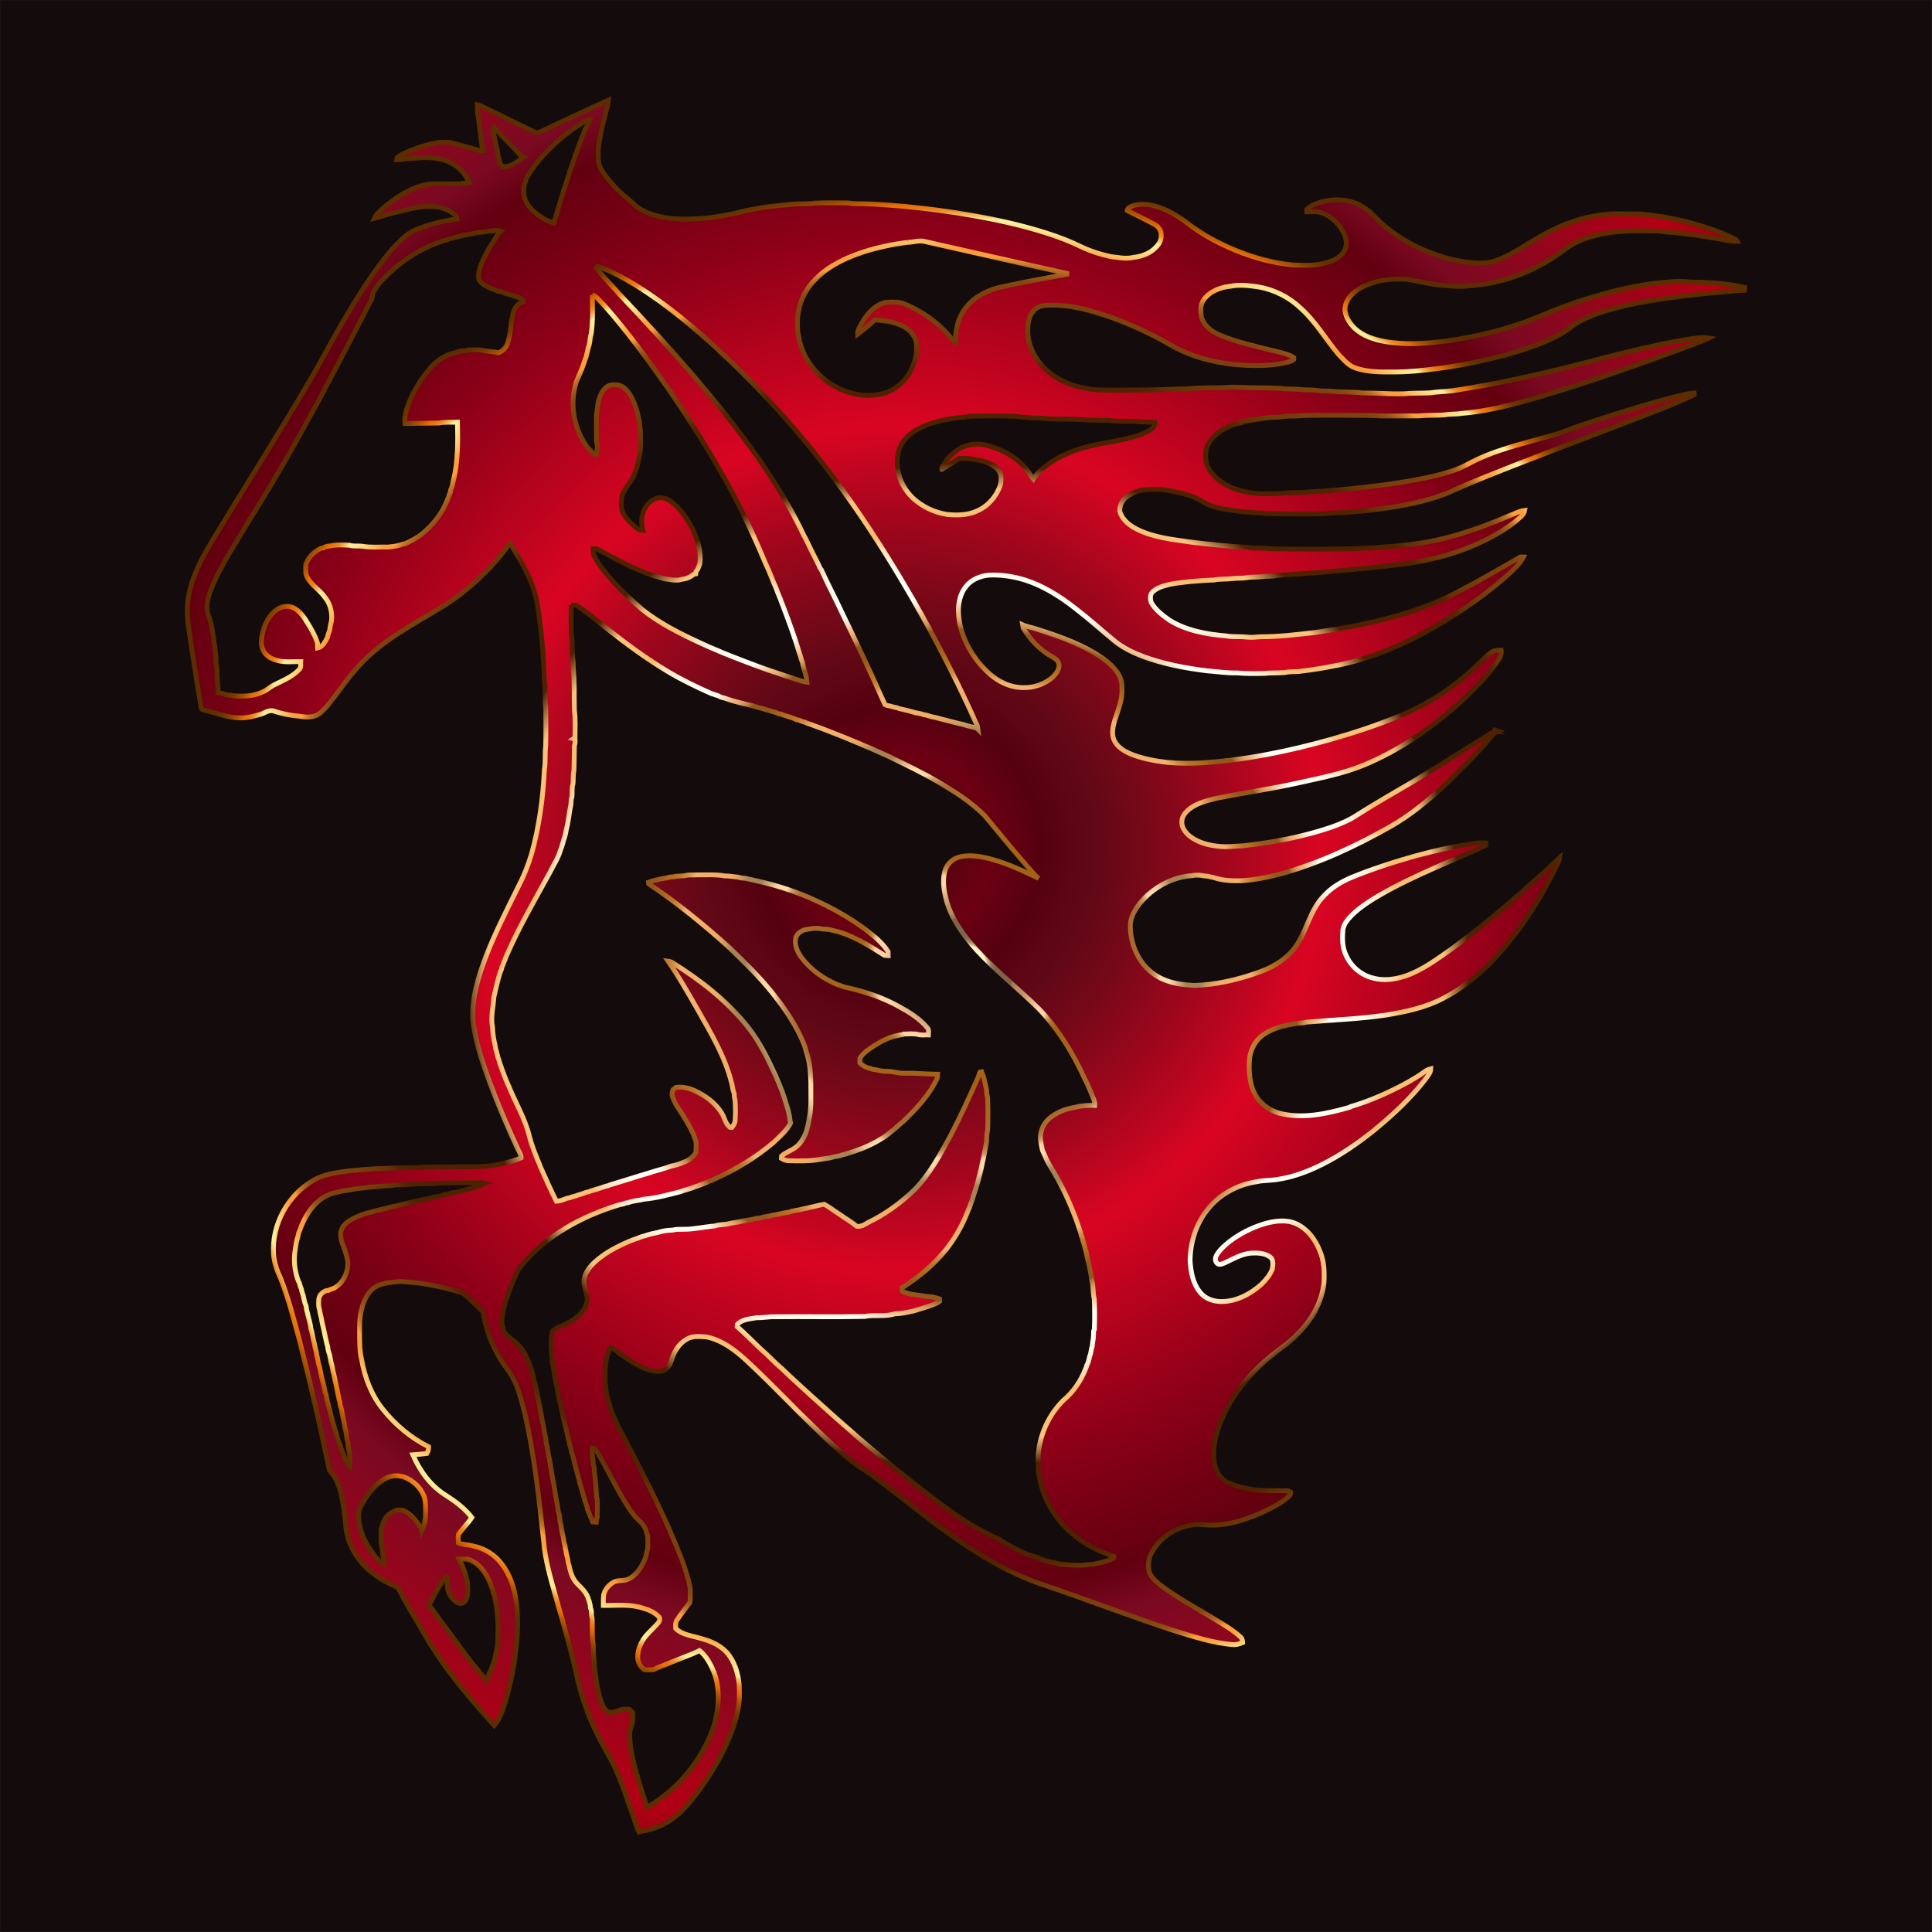
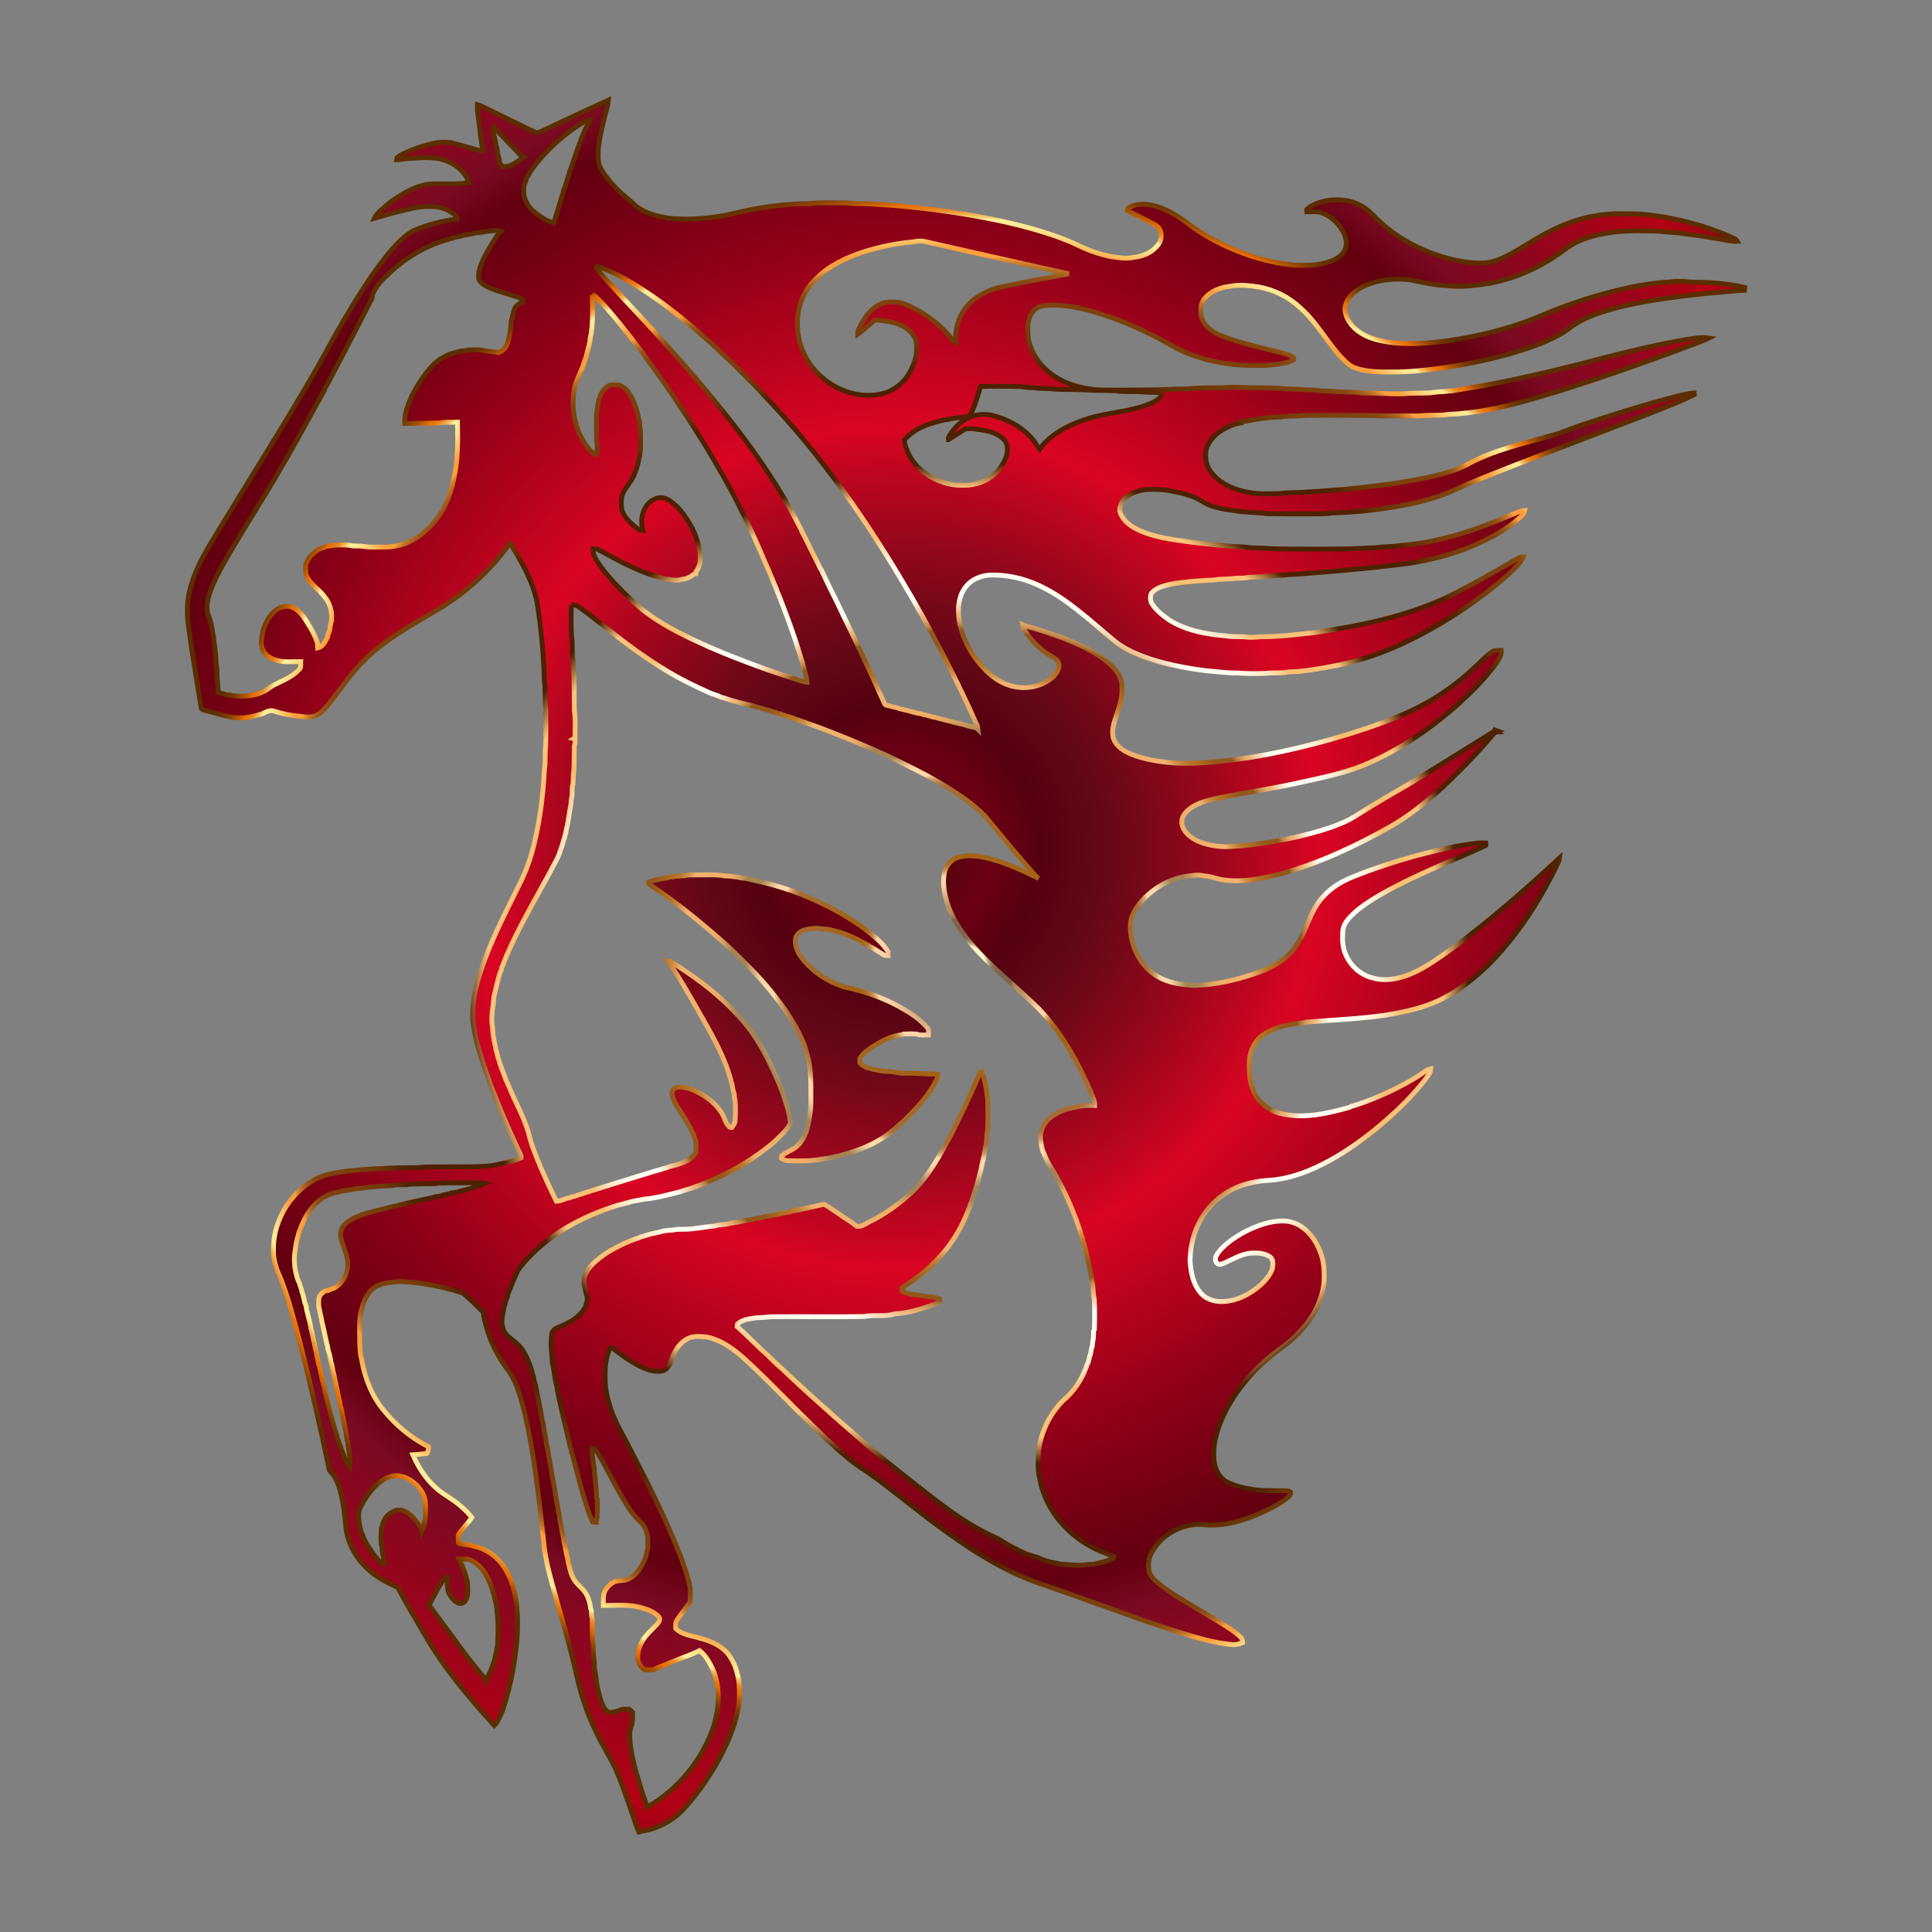
<svg xmlns="http://www.w3.org/2000/svg" version="1.1" id="Layer_1" x="0px" y="0px" viewBox="479.953 -0.047 1600.094 1600.094" enable-background="new 479.953 -0.047 1600.094 1600.094" xml:space="preserve">
  <rect x="479.953" y="-0.047" width="1600.094" height="1600.094" fill="#808080" stroke="none" />
-   <rect x="480" fill="#140B0C" stroke="#140B0C" stroke-width="0.094" width="1600" height="1600" />
  <radialGradient id="_x23_fe0000ff_1_" cx="1224.503" cy="702.505" r="948.824" gradientUnits="userSpaceOnUse">
    <stop offset="0" style="stop-color:#441A20" />
    <stop offset="0.034" style="stop-color:#53050E" />
    <stop offset="0.081" style="stop-color:#6B0012" />
    <stop offset="0.124" style="stop-color:#550110" />
    <stop offset="0.171" style="stop-color:#610816" />
    <stop offset="0.211" style="stop-color:#740818" />
    <stop offset="0.293" style="stop-color:#A6061D" />
    <stop offset="0.368" style="stop-color:#D90522" />
    <stop offset="0.547" style="stop-color:#890017" />
    <stop offset="0.655" style="stop-color:#620010" />
    <stop offset="0.694" style="stop-color:#7B0922" />
    <stop offset="0.86" style="stop-color:#B20014" />
    <stop offset="1" style="stop-color:#550210" />
  </radialGradient>
  <radialGradient id="_x23_fe0000ff_2_" cx="1280.091" cy="799.585" r="684.453" gradientUnits="userSpaceOnUse">
    <stop offset="0" style="stop-color:#FFF6C5" />
    <stop offset="0.024" style="stop-color:#FFF6C5" />
    <stop offset="0.025" style="stop-color:#E6D9AC" />
    <stop offset="0.026" style="stop-color:#CBBA91" />
    <stop offset="0.028" style="stop-color:#B39E79" />
    <stop offset="0.029" style="stop-color:#A08866" />
    <stop offset="0.031" style="stop-color:#927758" />
    <stop offset="0.033" style="stop-color:#876C4D" />
    <stop offset="0.036" style="stop-color:#826548" />
    <stop offset="0.045" style="stop-color:#806346" />
    <stop offset="0.047" style="stop-color:#806346" />
    <stop offset="0.058" style="stop-color:#806346" />
    <stop offset="0.059" style="stop-color:#92704E" />
    <stop offset="0.062" style="stop-color:#A57E56" />
    <stop offset="0.065" style="stop-color:#B3885C" />
    <stop offset="0.068" style="stop-color:#BB8D60" />
    <stop offset="0.075" style="stop-color:#BD8F61" />
    <stop offset="0.101" style="stop-color:#FFD4A6" />
    <stop offset="0.112" style="stop-color:#FFD4A6" />
    <stop offset="0.112" style="stop-color:#FACD9E" />
    <stop offset="0.115" style="stop-color:#E2B179" />
    <stop offset="0.117" style="stop-color:#CE985A" />
    <stop offset="0.12" style="stop-color:#BE8441" />
    <stop offset="0.123" style="stop-color:#B2742D" />
    <stop offset="0.127" style="stop-color:#A9691F" />
    <stop offset="0.132" style="stop-color:#A46317" />
    <stop offset="0.14" style="stop-color:#A26115" />
    <stop offset="0.215" style="stop-color:#A86C32" />
    <stop offset="0.219" style="stop-color:#AB6F36" />
    <stop offset="0.222" style="stop-color:#B37941" />
    <stop offset="0.226" style="stop-color:#C08A53" />
    <stop offset="0.23" style="stop-color:#D3A26D" />
    <stop offset="0.233" style="stop-color:#ECC18E" />
    <stop offset="0.235" style="stop-color:#FFD9A8" />
    <stop offset="0.246" style="stop-color:#FFD9A8" />
    <stop offset="0.252" style="stop-color:#EBC594" />
    <stop offset="0.264" style="stop-color:#B69261" />
    <stop offset="0.267" style="stop-color:#A78352" />
    <stop offset="0.284" style="stop-color:#A78352" />
    <stop offset="0.286" style="stop-color:#B18955" />
    <stop offset="0.294" style="stop-color:#D39D5E" />
    <stop offset="0.301" style="stop-color:#E8A964" />
    <stop offset="0.306" style="stop-color:#F0AE66" />
    <stop offset="0.345" style="stop-color:#F1B370" />
    <stop offset="0.346" style="stop-color:#ECAE6A" />
    <stop offset="0.353" style="stop-color:#D4924A" />
    <stop offset="0.36" style="stop-color:#C27E33" />
    <stop offset="0.366" style="stop-color:#B87226" />
    <stop offset="0.371" style="stop-color:#B46E21" />
    <stop offset="0.39" style="stop-color:#93571B" />
    <stop offset="0.407" style="stop-color:#93571B" />
    <stop offset="0.408" style="stop-color:#9F6427" />
    <stop offset="0.413" style="stop-color:#C18649" />
    <stop offset="0.418" style="stop-color:#D99E61" />
    <stop offset="0.422" style="stop-color:#E8AD70" />
    <stop offset="0.425" style="stop-color:#EDB275" />
    <stop offset="0.446" style="stop-color:#FFFFF3" />
    <stop offset="0.47" style="stop-color:#FFFEF1" />
    <stop offset="0.484" style="stop-color:#FFFAE8" />
    <stop offset="0.495" style="stop-color:#FEF3DB" />
    <stop offset="0.505" style="stop-color:#FDE9C7" />
    <stop offset="0.513" style="stop-color:#FCDDAE" />
    <stop offset="0.521" style="stop-color:#FBCE8F" />
    <stop offset="0.528" style="stop-color:#FABE6F" />
    <stop offset="0.578" style="stop-color:#FAC47C" />
    <stop offset="0.608" style="stop-color:#4E2100" />
    <stop offset="0.702" style="stop-color:#4E2100" />
    <stop offset="0.724" style="stop-color:#502301" />
    <stop offset="0.732" style="stop-color:#572802" />
    <stop offset="0.737" style="stop-color:#603005" />
    <stop offset="0.756" style="stop-color:#6F3909" />
    <stop offset="0.779" style="stop-color:#793F0C" />
    <stop offset="0.806" style="stop-color:#7D410D" />
    <stop offset="0.822" style="stop-color:#7F430E" />
    <stop offset="0.831" style="stop-color:#874911" />
    <stop offset="0.838" style="stop-color:#955317" />
    <stop offset="0.844" style="stop-color:#A9621E" />
    <stop offset="0.85" style="stop-color:#C27528" />
    <stop offset="0.855" style="stop-color:#E18D34" />
    <stop offset="0.858" style="stop-color:#F99F3E" />
    <stop offset="0.866" style="stop-color:#F99F3E" />
    <stop offset="0.868" style="stop-color:#F99F3E" />
    <stop offset="0.878" style="stop-color:#FBBF63" />
    <stop offset="0.888" style="stop-color:#FDD982" />
    <stop offset="0.897" style="stop-color:#FFE994" />
    <stop offset="0.903" style="stop-color:#FFEF9B" />
    <stop offset="0.906" style="stop-color:#F7CA70" />
    <stop offset="0.91" style="stop-color:#F0AA4B" />
    <stop offset="0.913" style="stop-color:#EB902E" />
    <stop offset="0.917" style="stop-color:#E77E1A" />
    <stop offset="0.92" style="stop-color:#E5740D" />
    <stop offset="0.923" style="stop-color:#E47009" />
    <stop offset="0.925" style="stop-color:#D66908" />
    <stop offset="0.931" style="stop-color:#B15706" />
    <stop offset="0.938" style="stop-color:#924804" />
    <stop offset="0.944" style="stop-color:#7A3C02" />
    <stop offset="0.951" style="stop-color:#693401" />
    <stop offset="0.959" style="stop-color:#5F2F00" />
    <stop offset="0.968" style="stop-color:#5C2D00" />
  </radialGradient>
-   <path id="_x23_fe0000ff" fill="url(#_x23_fe0000ff_1_)" stroke="url(#_x23_fe0000ff_2_)" stroke-width="4" d="M927.405,109.125  c18.8-8.775,37.542-17.692,56.433-26.258c-0.25,2.233-0.533,4.483-1.233,6.625  c-2.933,11.133-5.892,22.325-7.15,33.792c-0.075,3.858-0.375,7.783,0.392,11.6c0.958,4.6,3.992,8.325,6.65,12.067  c4.167,5.175,8.55,10.225,13.683,14.483c3.375,3.042,7.025,5.75,10.258,8.967c8.1,6.517,18.575,9.05,28.683,10.417  c20.392,1.958,40.917-0.95,60.683-5.958c12.917-2.942,26.092-4.692,39.292-5.658  c6.583-0.825,13.275-0.042,19.842-1.083c8.383-0.333,16.792-0.125,25.183-0.15c3.383-0.108,6.683,0.883,10.075,0.692  c12.758-0.075,25.433,1.142,38.117,2.175c19.292,1.825,38.558,4.308,57.633,7.692c20.55,3.6,40.967,8.15,60.858,14.492  c9.525,3.075,18.95,6.558,27.925,11.008c8.05,3.825,16.567,6.642,25.283,8.483c6.1,0.642,12.292,2.108,18.417,0.667  c6.942-0.767,14.083-3.233,18.908-8.5c2.542-2.525,4.525-5.917,4.275-9.625c0.425-3.925-2.15-7.492-5.467-9.292  c-7.383-4.058-15.05-7.567-22.533-11.417c0.167-1.017,0.442-2.108,1.492-2.558c5.867-3.375,13.05-3.142,19.467-1.717  c10.55,2.45,20.042,8.092,28.608,14.55c10.333,7.967,21.717,14.5,33.608,19.85c17.15,7.725,35.458,13.158,54.217,14.95  c8.925,0.375,18.067,0.725,26.758-1.75c6.467-1.642,13.5-4.808,16.292-11.317c1.658-4.458,0.775-9.525-1.342-13.683  c-3.683-7.208-9.8-13.367-17.467-16.225c-4.108-1.658-8.617-0.992-12.925-1.058c-0.025-0.483-0.083-1.458-0.117-1.942  c1.717-1.575,3.608-2.983,5.767-3.917c9.158-4.133,19.675-5.233,29.467-2.958c8.5,1.933,15.967,7.083,21.708,13.533  c17.717,18.033,41.325,29.633,65.8,35.275c9.892,1.917,20.15,3.55,30.175,1.533  c13.925-3.775,25.608-12.608,37.992-19.65c15.275-9.017,31.917-16.225,49.575-18.775c11.6-2.142,23.467-1.458,35.2-1.275  c18.258,1.433,36.308,5.15,53.775,10.675c8.883,2.883,17.692,6.117,26,10.433c0.233,0.358,0.708,1.083,0.95,1.45  c-4.95,0.142-9.775-1.05-14.6-1.925c-9.383-1.35-18.667-3.333-28.125-4.133c-7.125-1.408-14.45-1.217-21.617-2.317  c-15.692-0.425-31.55-0.883-47.008,2.267c-10.367,2-20.725,5.333-29.392,11.517  c-17.292,13.217-37.142,23.383-58.45,28.158c-8.8,2.2-17.867,2.967-26.867,3.725c-7,0.342-13.908-0.575-20.867-1.083  c-8.675-0.842-17.075-3.208-25.667-4.542c-9.775-0.767-19.725-0.275-29.108,2.733  c-7.392,2.292-14.767,5.975-19.558,12.233c-2.267,3.242-3.95,7.183-3.4,11.208  c0.783,5.658,4.242,10.542,8.233,14.458c6.7,6.192,15.683,9.075,24.483,10.692  c17.058,3.008,34.508,1.775,51.575-0.458c25.025-3.617,49.817-9.575,73.342-18.942  c16.2-6.983,32.758-13.183,49.7-18.133c18.142-5.3,36.667-9.592,55.508-11.392c4.45,0.158,8.8-1.117,13.267-0.85  c3.367-0.175,6.717,0.258,10.067,0.608c15.017,0.108,30.092,0.958,44.742,4.458c-0.083,0.75-0.15,1.508-0.2,2.258  c-8.508,0.283-16.925,1.583-25.408,2.117c-18.125,1.675-36.208,3.858-54.175,6.858  c-15.158,2.708-30.283,6.025-44.767,11.358c-7.758,2.967-15.283,6.742-21.692,12.083  c-14.967,10.25-32.575,15.608-49.792,20.725c-18.758,5.067-37.825,9-57.075,11.608  c-12.725,1.617-25.492,3.075-38.342,2.967c-10.25,0.092-20.75,0.075-30.592-3.192  c-5.9-1.783-9.8-6.833-13.992-11.017c-10.925-12.725-19.275-27.683-31.958-38.875c-9.408-8.967-21.5-14.95-34.258-17.3  c-7.817-1.083-15.808-2.217-23.633-0.608c-8.242,0.842-17,4.075-21.983,11.025c-3.242,4.083-2.825,9.675-2.117,14.525  c2.133,6.7,7.942,11.583,14.192,14.392c16.075,6.867,33.283,10.333,50.158,14.617  c4.158,1.183,8.583,2.025,12.208,4.55c-0.008,0.4-0.033,1.2-0.042,1.6c-1.875,1.25-4.017,1.95-6.158,2.517  c-14.242,3.158-28.983,2.85-43.417,1.55c-17.292-1.892-34.525-6.308-49.858-14.708  c-16.525-9.6-33.858-17.867-51.85-24.325c-16.858-5.833-34.483-10.883-52.5-10c-4.275,0.117-8.95,1.158-11.708,4.725  c-5.417,6.15-5.067,14.942-4.3,22.575c2.15,11.383,8.767,21.808,17.95,28.833  c11.325,8.9,25.717,12.908,39.892,13.992c13.258,0.333,26.525,0.05,39.783,0c11.683,0.075,23.325-0.908,35.017-0.883  c10.225-1.242,20.567-0.633,30.85-1.083c8.058-0.833,16.125,0.283,24.2,0.125c6.933,0.142,13.875,0.158,20.8,0.458  c5.8,1.017,11.725,0.342,17.55,1.1c4.392,0.508,8.842,0.017,13.225,0.692c3.858,0.758,7.825,0.325,11.733,0.65  c8.558,1.025,17.233,0.267,25.775,1.483c11.425-0.067,22.808,0.925,34.233,0.633c7.167-0.725,14.392-0.35,21.583-0.75  c6.233-0.95,12.55-1.05,18.825-1.792c34.575-5.1,68.683-12.892,102.592-21.342  c30.192-7.933,60.442-15.817,91.225-21.108c6.133-0.775,12.275-2.267,18.483-1.192  c-7.925,3.842-16.367,6.425-24.542,9.633c-33.583,12.383-67.358,24.283-101.533,34.908  c-25.925,7.783-52.083,15.733-79.175,17.942c-4.525,0.833-9.167,0.267-13.675,1.192  c-7.092,0.575-14.225,0.042-21.3,0.833c-10.842,0.083-21.683,0.033-32.517,0.017c-9.708-0.8-19.467-0.308-29.192-0.525  c-13.317,0.125-26.658-0.383-39.942,0.608c-4.45,0.1-8.933-0.092-13.308,0.842c-9.775,0.142-19.475,1.683-29.05,3.542  c-1.058,0.108-2.058,0.15-3.083,0.183c-0.025,0.267-0.067,0.808-0.092,1.083c-5.825,0.708-11.225,3.392-16.208,6.358  c-5.792,3.433-10.558,8.742-12.692,15.192c-1.008,5.908-0.717,12.3,2.708,17.433  c7.067,11,19.992,16.542,32.467,18.617c8.583,1.75,17.408,1.025,26.108,0.925c7.692-1.2,15.525-0.3,23.233-1.35  c9.175-0.175,18.258-1.417,27.417-1.858c25.975-2.542,52.017-5.525,77.5-11.425c8.808-2.267,17.692-4.642,25.783-8.9  c22.392-12.575,47.775-17.85,72.217-24.925c7.867-2.117,15.25-5.633,23-8.108  c26.342-8.825,52.875-17.158,79.783-24.125c4.583-0.908,9.083-2.292,13.783-2.517  c0.017,0.35,0.058,1.042,0.083,1.383c-14.95,7.367-30.675,12.967-46.133,19.142  c-34.708,13.383-69.542,26.433-104.217,39.917c-16.275,6.483-32.65,12.75-48.6,20.008  c-10.825,5.092-22.433,8.233-34.025,10.983c-22.225,4.583-44.817,7.267-67.475,7.958c-6.058,1-12.217,0.525-18.317,0.75  c-11.967,0.058-23.933,0.017-35.9-0.267c-0.85-0.067-1.675-0.225-2.467-0.483c-5.875-0.133-11.7-0.775-17.55-1.133  c-9.183-1.4-18.617-2.092-27.317-5.592c-4.742-2.05-8.842-5.383-13.758-7.025  c-5.342-2.017-10.908-3.333-16.517-4.258c-6.208-1.617-12.667-1.658-19.033-1.533  c-6.475,0.025-13,2.008-18.283,5.775c-3.883,2.717-6.492,7.408-6.142,12.208c1.983,7.367,8.475,12.233,15.058,15.383  c13.592,6.542,28.808,8.1,43.55,10.2c15.533,1.825,31.075,3.592,46.708,4.292c4.908,0.958,9.942,0.467,14.908,0.817  c7.225,0.792,14.517,0.45,21.775,0.683c14.417,0.117,28.833,0.125,43.25-0.1c8.65,0.05,17.25-0.933,25.9-0.9  c7.575-1.125,15.3-0.842,22.867-2.1c31.033-2.467,60.858-12.592,89.325-24.775c3.967-1.442,7.708-3.733,12-4.117  c-0.792,4.408-5.142,6.55-8.058,9.442c-13.008,10.192-28.042,17.508-43.45,23.292  c-8.825,3.092-17.783,5.942-26.958,7.767c-15.833,3.892-32.183,5.008-48.317,6.942  c-26.117,2.575-52.242,4.85-78.433,6.417c-4.083,0.925-8.275,0.367-12.383,0.983c-4.15,0.625-8.383,0.083-12.508,0.833  c-3.85,0.708-7.775,0.258-11.633,0.767c-5.258,0.675-10.6,0.158-15.808,1.208c-6.442,0.142-12.833,0.85-19.25,1.208  c-7.283,0.942-14.725,1.383-21.783,3.617c-3.333,0.917-6.567,2.383-9.2,4.642c-2.742,2.2-2.458,6.283-1.45,9.275  c3.533,6.067,9.283,10.45,14.933,14.433c13.992,8.725,30.675,11.708,46.858,13.083  c5.725,1.042,11.592,0.3,17.358,1c3.883,0.467,7.775-0.067,11.658-0.292c15.108,0.042,30.083-1.842,45.067-3.55  c36.808-5.4,73.8-12.992,107.825-28.533c21.058-10.317,41.392-22.075,61.667-33.833  c0.925-0.175,1.875-0.242,2.858-0.183c-2.633,5.258-7.033,9.283-11.2,13.317  c-13.717,12.425-28.6,23.517-44.125,33.575c-27.458,17.625-57.017,32.733-88.825,40.617  c-13.692,3.358-27.6,5.658-41.575,7.325c-3.883,0.317-7.817,0.008-11.633,0.883c-5.817,0.575-11.692,0.075-17.5,0.767  c-7.525,0.183-15.067,0.225-22.567-0.417c-8.383,0.208-16.633-1.167-24.967-1.767  c-17.958-2.258-35.9-5.617-52.917-11.958c-8.2-3.183-16.283-7-23.15-12.575  c-10.783-8.883-21.175-18.242-32.225-26.792c-13.875-10.942-29.258-20.55-46.483-25.092  c-8.217-2.1-16.733-3.208-25.217-2.833c-7.283,0.633-14.808,3.508-19.35,9.483c-3.933,4.7-5.583,10.825-6.15,16.817  c-0.85,16.25,5.942,32.05,15.633,44.8c5.95,7.308,12.808,14.258,21.508,18.225c12.992,6.433,29.817,4.883,40.825-4.767  c2.683-2.658,5.417-6.05,5.275-10.033c-0.125-3.133-2.783-5.367-5.35-6.717c-10.183-5.5-18.517-14.133-24.342-24.067  c-0.108-0.633-0.325-1.892-0.433-2.525c3.708,1.725,7.85,2.142,11.692,3.525c19.925,6.367,40.192,13.358,57.108,26  c6.9,5.383,13.908,12.833,13.375,22.25c0.783,9.183-2.792,17.783-5.567,26.325c-1.908,6.008-3.6,13.1-0.1,18.867  c3.533,5.891,10.059,8.942,16.258,11.242c17.525,5.925,36.3,7.125,54.658,6.108c36.633-2.15,72.792-9.65,108.092-19.525  c18.642-5.342,37.133-11.342,55.067-18.75c15.867-6.308,30.892-14.658,44.617-24.817  c10.133-7.275,19.175-15.892,28.1-24.55c2.05-1.858,4.233-3.625,6.675-4.958c2.008-0.808,4.25-0.467,6.383-0.583  c0.525,4.392-2.35,7.975-4.65,11.375c-9.1,12.45-20.142,23.333-31.558,33.65c-23.242,20.5-49.225,38.3-77.967,50.142  c-17.35,7.075-35.833,10.558-54.033,14.625c-22.325,4.958-44.992,8.175-67.417,12.667  c-7.508,1.8-15.275,3.675-21.692,8.183c-3.442,2.65-7.008,6.175-7.192,10.8c-0.442,4.767,2.6,9.042,6.05,12.008  c7.067,5.8,16.292,8.125,25.242,8.892c6.417,0.692,12.825-0.325,19.242-0.5c24.767-2.708,49.441-7.358,73.1-15.35  c7.683-2.75,15.283-5.908,22.058-10.517c15.392-9.742,31.225-18.758,46.934-27.967  c19.916-12.325,39.792-24.725,59.725-37.033c2.583-1.542,4.942-3.75,8.208-3.65l-3.1-2.133  c1.35,0.658,2.717,1.292,4.175,1.775c-3.475,1.317-5.308,4.583-7.717,7.167c-11.717,13.75-24.625,26.417-37.617,38.95  c-13.458,12.008-27.442,23.65-43.183,32.592c-28.975,16.475-59.483,30.675-91.675,39.567  c-15.733,3.933-32.15,7.3-48.375,4.633c-4.808-0.842-9.35-2.858-14.258-3.083c-3.283-0.542-6.617-1.092-9.892-0.267  c-17.15,1.008-33.325,10.15-44.067,23.392c-4.083,5.5-7.883,11.892-7.508,18.992  c0.125,16.275,8.308,33.058,22.733,41.267c9.183,5.383,19.967,6.808,30.408,7.308c17.075-0.508,33.917-4.292,50.05-9.8  c12.658-4.025,25.067-10.658,33.1-21.55c9.892-13.367,12.275-31.175,24.292-43.142  c6.217-6.717,14.258-11.433,22.633-14.967c17.425-7.117,35.358-12.917,53.475-17.967  c15.917-4.2,31.983-8.092,48.35-10.083c3.033-0.717,6.158-0.558,9.258-0.433c-0.025,0.658-0.017,1.317,0.008,1.992  c-13.817,6.725-28.142,12.292-42.15,18.567c-15.792,6.983-31.442,14.358-46.383,23.033  c-6.825,4.05-13.567,8.325-19.55,13.567c-4.325,4.083-9.158,8.5-10.2,14.667c-0.542,7.025-0.6,14.383,2.483,20.892  c4.042,9.283,12.425,16.683,22.308,19.058c8.633,2.5,17.892,1.275,26.325-1.425  c14.525-4.808,26.85-14.225,39.267-22.867c31.3-23.033,60.508-48.758,89.042-75.092c-0.35,3.1-2.192,5.717-3.4,8.525  c-14.475,29.442-32.808,57.258-56.042,80.542c-11.05,10.517-23.125,20.167-36.792,27.1  c-14.8,7.792-31.367,11.283-47.733,13.958c-21.842,3.233-43.883,3.975-65.85,5.825  c-2.392,0.908-5,0.542-7.458,1.042c-9.733,1.525-19.8,3.592-28,9.367c-6.792,4.642-10.817,12.608-11.508,20.708  c-0.608,9.517-0.117,19.55,4.408,28.158c3.95,7.992,11.708,13.567,20.117,16.108  c19.467,5.075,39.708,0.467,58.583-4.9l0.525-0.45c16.617-4.858,32.525-12.067,47.717-20.358  c4.75-2.717,9.458-5.525,13.858-8.783c1.442-1.125,3.15-1.833,4.942-2.25c-0.067,3.433-2.675,5.925-4.425,8.642  c-9.65,12.458-20.858,23.642-32.717,34c-12.9,11.292-26.633,21.7-41.425,30.383  c-14.65,8.5-30.4,15.733-47.233,18.408c-6.15,1.208-12.533,0.75-18.65,2.133  c-15.625,2.408-30.65,10.392-40.408,22.975c-9.625,11.917-14.4,27.325-14.5,42.533c0.625,8.975,2.233,18.442,8.025,25.683  c4.175,5.608,11.4,8.133,18.217,8.025c12.483-0.092,24.183-6.4,33.242-14.65c3.517-3.575,6.942-7.558,8.65-12.35  c0.5-3.325,1.25-7.758-1.925-10.008c-4.583-3.217-10.483-3.408-15.875-3.1c-7.767,0.733-14.583,4.775-21.508,8.008  c-1.933,0.767-4.575,2.192-6.375,0.433c-2.108-1.817-1.65-5.05-0.267-7.15c2.65-4.358,6.583-7.775,10.525-10.925  c8.392-6.35,17.883-11.233,27.917-14.383c6.883-2.075,14.192-3.375,21.367-2.175  c12.358,2.35,21.133,13.208,25.475,24.417c3.658,8.3,3.9,17.483,3.425,26.4  c-1.775,16.133-10.275,30.958-21.717,42.25c-4.117,4.275-8.7,8.067-13.475,11.575  c-11.983,8.65-22.992,18.733-32.092,30.4c-10.058,12.783-18.3,27.308-22.192,43.192  c-1.783,6.8-2.292,13.942-1.417,20.925c1.017,6.658,4.45,13.458,10.617,16.7c5.683,2.642,11.742,4.467,17.925,5.5  c10.783,2.275,21.867,1.208,32.792,1.733c0.492,0.283,1.475,0.842,1.967,1.125c-0.05,1.225-0.233,2.525-1.308,3.317  c-6.925,6.142-15.392,10.158-23.7,14.058c-15.508,6.708-32.508,11.75-49.558,9.175  c-16.55-0.242-33.3,9.158-40.825,24.058c-2.642,4.717-2.767,10.417-1.717,15.6  c2.392,5.975,8.033,9.642,12.933,13.425c14.8,10.417,30.783,18.983,46.175,28.475  c5.775,3.667,11.742,7.208,16.692,11.992c1.308,1.083,1.317,2.808,1.508,4.383c-2.317,0.992-4.767,1.8-7.3,1.775  c-17.283-1.267-33.842-6.85-50.317-11.9c-35.292-11.558-69.967-24.9-105.092-36.95  c-33.067-10.475-62.483-29.625-90.167-50.083c-19.558-14.325-37.992-30.133-57.842-44.05  c-12.525-7.592-23.325-17.567-34.05-27.442c-10.108-9.892-20.383-19.608-30.242-29.75  c-11.883-11.95-23.758-23.925-36.133-35.358c-9.4-8.633-20.092-16.742-32.858-19.342  c-5.475-0.367-11.517-1.133-16.433,1.867c-6.608,3.733-10.617,10.7-12.758,17.783  c-0.942,3.525-3.158,6.958-6.658,8.358c-6.725,1.633-13.508-0.892-19.492-3.808  c-7.908-4.067-15.217-9.192-22.158-14.717c-0.625-0.55-2.083-1.117-2.525-0.142c-3.558,7.867-4.2,16.633-3.867,25.158  c-0.192,8.95,2.125,17.708,4.967,26.125c3.45,9.875,8.683,18.967,13.575,28.175c16.075,31.067,32.1,62.283,44.642,94.992  c2.842,7.55,5.392,15.242,7.033,23.15c0.4,4.217,0.317,8.475,0.017,12.708  c-3.533,4.958-7.425,9.675-10.767,14.775c-1.5,2.017-1.092,4.617-1.092,6.975c5.458,5.475,13.617,5.975,20.625,8.225  c7.942,2.108,15.941,5.383,21.6,11.567c6.517,7.3,9.392,17.117,10.35,26.675c0.35,7.508,0.433,15.133-1.325,22.5  c-3.258,15.342-9.942,29.708-17.592,43.317c-7.858,13.308-16.617,26.2-27.242,37.475  c-7.417,8.025-17.167,13.825-27.692,16.742c-3.008,1-6.225,1.05-9.233,2.025c-2.967-6.3-4.558-13.125-7.058-19.608  c-3.683-10.492-7.325-21.017-11.642-31.267c-2.708-6.467-6.517-12.367-9.767-18.55  c-8.617-15.308-15.592-31.592-20.175-48.566c-2.4-8.525-4-17.25-6.233-25.825  c-4.108-16.758-8.933-33.333-13.692-49.916c-4.3-15.617-9.1-31.258-10.317-47.475  c-3.85-35.217-7.617-70.583-15.533-105.183c-3.142-11.925-5.925-24.4-12.983-34.733  c-10.058-12.708-17.108-27.767-20.55-43.592c-0.583-1.858-0.742-3.817-0.867-5.733  c-5.633-5.267-10.858-11.058-16.95-15.775c-12.125-4.033-24.7-6.683-37.333-8.492  c-5.575-0.217-11.075-1.45-16.667-1.042c-6.258,0.717-12.858,1.083-18.4,4.392c-6.283,3.975-9.6,11.158-11.3,18.158  c-2.133,7.092-1.758,14.575-1.825,21.9c0.092,6.683,0.058,13.492,1.692,20.017  c2.575,14.892,8.092,29.558,17.708,41.375c10.2,12.808,23.133,23.583,37.767,30.975  c0.008,1.917-0.333,3.833-1.367,5.492c-3.875,0.517-7.775,0.867-11.675,1.142c5.85,13.583,15.125,26.2,27.942,33.917  c7.742,4.992,15.225,10.658,20.908,17.992c-3.258,4.975-7.692,9.075-11.042,13.983c-0.65,2.292-0.1,4.717-0.083,7.075  c4.016,1.817,8.567,1.375,12.733,2.708c9.2,1.925,17.642,7.308,23.25,14.858  c7.967,10.375,11.325,23.492,12.508,36.308c1.542,16.742-0.333,33.542-3.108,50.058  c-2.117,11.867-4.95,23.625-8.883,35.033c-1.875,4.267-3.5,8.808-6.767,12.267  c-21.275-23.475-42.008-47.85-57.775-75.475c-7.508-12.85-15.233-25.6-22.117-38.792  c-6.392-3.092-12.983-5.9-18.65-10.267c-12.867-9.083-22.508-23.267-24.333-39.092  c-0.283-5.167-1.233-10.258-1.667-15.417c-1.458-9.008-2.95-18.292-7.45-26.367  c-1.167-2.283-3.242-3.892-4.608-6.008c-7.442-35.533-15.475-71-24.433-106.2c-4.725-17.775-9.233-35.7-16-52.842  c-3.008-6.383-5.433-13.133-5.833-20.242c-1.533-24.358,12.05-48.983,33.267-60.95  c8.95-5.192,19.408-6.292,29.442-7.75c8.933-0.617,17.792-1.867,26.767-1.825c10.258-0.933,20.583-0.575,30.875-0.825  c7.983-1.017,16.067-0.408,24.092-0.625c12.05-0.25,24.158,0.358,36.158-1.008  c8.283-1.492,16.708-3.133,24.467-6.475c0.15-2.542-1.533-4.592-2.483-6.8  c-8.408-18.042-16.217-36.358-23.267-54.975c-6.067-16.933-12.267-34.083-14.275-52.05  c-1.017-18.45,4.592-36.45,11.092-53.492c7.633-19.5,17.183-38.158,26.442-56.917  c4.6-8.733,8.292-17.933,11.108-27.383c6.383-22.825,9.533-46.467,10.683-70.083c1.125-6.458,0.217-13.067,1.075-19.55  c0.217-10.308,0.117-20.633,0.05-30.942c-0.992-7.717,0.025-15.558-1.217-23.242  c-0.6-21.433-2.425-42.808-5.917-63.975c-3.283-18-12.9-33.942-22.183-49.408c-1.475,1.317-2.683,2.883-3.817,4.492  c-10.725,14.15-23.425,26.767-37.508,37.575c-10.525,8.2-22.233,14.65-33.692,21.408c-13.158,7.95-26.392,15.95-38.083,26  c-11.583,9.617-20.892,21.558-29.7,33.683c-4.625,5.808-8.717,12.175-14.392,17.042  c-4.742,4.192-11.592,4.025-17.425,2.858c-7.183-0.608-14.35-1.9-21.183-4.242c-4.208-1.425-7.692,1.808-11.558,2.783  c-5.2,1.5-10.525,2.892-15.967,2.825c-9.775,0.267-18.917-3.708-28.292-5.842c-1.525-0.667-4.225-0.4-4.492-2.55  c-2.733-16.2-5.25-32.433-7.808-48.667c-1.408-11.317-3.942-22.592-3.583-34.042  c0.15-9.208,2.583-18.2,5.817-26.767c5.433-14,13.525-26.717,21.292-39.5c25.183-41.392,51.117-82.342,75.55-124.192  c9.283-15.892,17.675-32.283,27.092-48.108c11.933-20.1,24.208-40.167,39.392-58.025  c5.458-5.875,10.925-12.117,18.192-15.792c11.408-4.942,23.533-8.025,35.833-9.692c-0.05-0.45-0.158-1.358-0.208-1.817  c-5.55-6.108-14.067-8.783-22.158-8.475c-9.425-0.458-18.467,2.583-27.55,4.625c-6.225,1.375-12.25,3.55-18.4,5.133  c2.442-5.1,7.408-8.233,11.475-11.925c9.758-7.492,20.658-14.267,32.983-16.325  c11.258-1.008,22.733,0.742,33.9-1.308c-2.917-8.292-10.017-14.6-18.067-17.792  c-9.333-3.75-19.592-3.05-29.392-2.267c-4.167-0.233-8.175,1.058-12.308,1.183c0.058-0.458,0.158-1.358,0.217-1.808  c1.792-1.25,3.592-2.517,5.583-3.433c7.792-3.642,15.958-6.525,24.383-8.292c4.775-1.242,9.817-1.3,14.692-0.742  c5.108,1.342,10.208,2.725,15.292,4.167c3.683,0.867,7.2,2.525,11.05,2.583c-1.575-9.35-2.525-18.8-3.742-28.208  c-0.767-3.25-0.775-6.592-0.792-9.908c1.225,0.308,2.467,0.617,3.6,1.208c14.608,7.217,29.3,14.25,43.925,21.425  C924.263,110.083,925.963,109.8,927.405,109.125 M964.746,100.342c-9.125,5.025-17.267,11.592-25.05,18.45  c-9.225,8.75-18.092,18.158-24.042,29.5c-0.075,0.45-0.225,1.35-0.3,1.8c-2.2,3.417-1.592,7.667-1.492,11.517  c0.983,5,3.883,9.467,7.517,12.967c5.05,4.35,10.767,8.333,17.258,10.058c2.175-7.367,4.525-14.683,6.658-22.075  c0.2-0.867,0.525-1.683,0.975-2.458c0.1-0.85,0.2-1.7,0.317-2.542c2.4-4.058,2.692-9.058,4.717-13.283  c0.067-0.433,0.192-1.308,0.258-1.75c0.383-1.092,0.808-2.167,1.317-3.208c2.525-7.883,5.217-15.725,8.233-23.433  c0.608-2.692,2.35-4.942,2.942-7.642c1.417-3.017,3.367-5.783,4.433-8.958  C967.196,99.508,965.855,99.608,964.746,100.342 M887.98,105.9c0.567,4.792,2.108,9.417,2.742,14.208  c0.833,1.8,0.833,3.833,1.267,5.75c0.392,3.217,1.717,6.242,1.917,9.483c0.742,0.867,1.492,1.733,2.25,2.6  c6.708,0.675,12.342-4.117,17.333-7.95c-0.417-0.158-1.25-0.483-1.667-0.642  c-7.333-8.292-15.508-15.842-22.833-24.133L887.98,105.9 M883.363,191.4c-3.425,1.15-7.258,0.867-10.825,1.708  c-1.275,0.675-2.75,0.667-4.133,0.867c-1.825,0.842-3.958,0.283-5.742,1.233c-1.95,0.533-3.933,0.9-5.908,1.275  c-2.058,1.125-4.583,0.875-6.575,2.158c-0.425,0.075-1.275,0.233-1.692,0.308c-0.867,0.292-1.725,0.592-2.575,0.9  c-0.8,0.333-1.625,0.617-2.458,0.842c-17.475,6.092-32.983,16.942-45.858,30.117c-3.492,3.358-6.4,7.308-8.583,11.625  c-0.608,1.667-0.892,3.417-1.108,5.175c-3.217,5.367-5.708,11.125-8.667,16.633  c-8.508,16.475-17.017,32.942-25.725,49.308c-1.458,2.642-2.658,5.45-4.467,7.892c-0.117,0.417-0.35,1.258-0.467,1.675  c-12.508,22.608-24.658,45.458-37.817,67.7c-10.883,18.883-22.783,37.175-33.933,55.9  c-7.167,11.867-14.342,23.775-20.067,36.425c-3.058,7.35-6.383,15.217-5.042,23.35  c0.292,2.742,1.958,5.067,2.358,7.783c1.442,3.925,1.525,8.158,2.492,12.208c0.733,2.783,0.183,5.817,1.292,8.5  c0.092,4.2,1.175,8.317,0.967,12.542c-0.15,2.817,0.992,5.5,0.867,8.333c-0.158,5.925,0.992,11.775,0.867,17.708  c1.842,0.292,3.675,0.683,5.442,1.308c2.083,0.967,4.483,0.375,6.6,1.283c8.717,0.7,17.892,0.575,25.817-3.583  c3.392-1.558,5.975-4.417,9.442-5.808c7.225-3.533,14.967-6.733,20.417-12.883c1.2-1.758,0.533-4.033,0.683-6.008  c-6.558-0.05-13.35,0.917-19.725-1.017c-0.85-0.325-1.708-0.592-2.575-0.817c-3.975-1.575-7.875-4.375-9.2-8.608  c-1.833-4.233-0.975-8.958-0.067-13.292c1.467-6.5,4.5-12.8,9.383-17.425c3.792-3.608,9.425-5.708,14.575-4.042  c5.85,2.1,9.742,7.342,12.817,12.483c3.508,5.45,6.767,11.167,8.733,17.358c0.083,1.367,0.1,2.725,0.142,4.108  c4.425-0.883,6.333-5.492,8.267-9.05c0.067-0.425,0.2-1.283,0.267-1.708c0.3-0.842,0.608-1.683,0.908-2.517  c0.6-1.3,0.692-2.717,0.883-4.1c0.392-1.692,0.642-3.425,1.117-5.092c0.8-6.908-0.967-14.183-5.458-19.575  c-4.842-6.9-13.292-11.083-15.825-19.533c-0.167-2.517-0.142-5.033-0.017-7.542  c2.042-6.175,6.967-10.792,12.717-13.55c0.458-0.058,1.367-0.167,1.817-0.225c1.85-1.5,4.308-1.433,6.542-1.775  c4.942-1.025,10.025-0.642,15.033-0.467c3.467,1.2,7.225,0.367,10.817,0.883c6.825,1.242,13.892,0.492,20.817,0.667  c4.2-0.425,8.533-0.775,12.483-2.4c0.433-0.067,1.308-0.2,1.742-0.267c4.942-2.192,9.842-4.65,14.117-8.033  c9.433-7.675,17.367-17.55,21.458-29.1c1.25-1.675,1.042-3.958,2.258-5.633c0.058-0.442,0.167-1.317,0.225-1.75  c0.408-1.125,0.842-2.233,1.3-3.325c0.242-1.367,0.467-2.733,0.817-4.067c4.008-15.95,3.85-32.492,3.5-48.833  c-5.1,0.167-10.267-0.35-15.308,0.642c-9.417,0.233-18.85,0.192-28.275,0.4c-0.283-5.05,0.633-10.117,2.575-14.767  c2.517-7.817,6.742-14.975,11.267-21.783c4.417-6.058,8.875-12.383,15.25-16.542c1.817-1.4,4.042-2.075,5.925-3.367  c0.8-0.333,1.6-0.667,2.417-0.992c2.675-0.733,5.325-1.575,8-2.308c2.258-0.658,4.758-0.025,6.917-1.108  c3.608-0.175,7.242-0.208,10.858,0c4.583,1.267,9.542,1.125,14.208,2.342c4.183-1.642,7.308-5.242,8.133-9.708  c1.467-5.1,2.225-10.442,2.475-15.742c1.092-3.533,1.175-7.35,2.833-10.708c1.058-2.992,3.983-4.833,6.842-5.875  c0.025-0.65,0.058-1.292,0.1-1.933c-1.725-0.992-3.508-1.883-5.342-2.658c-0.442-0.058-1.342-0.167-1.783-0.225  c-0.767-0.492-1.6-0.808-2.492-0.958c-2.983-1.117-6.233-1.55-9.067-2.983c-0.45-0.058-1.358-0.175-1.808-0.225  c-1.083-0.408-2.142-0.833-3.183-1.308c-1.183-0.4-2.35-0.817-3.5-1.25c-2.917-1.433-6.05-2.775-8.117-5.392  c-2.092-2.217-1.358-5.5-1.192-8.242c2.3-9.45,7.492-17.817,12.583-25.983c1.792-2.583,3.2-5.5,5.625-7.575  C891.18,189.867,887.171,191.7,883.363,191.4 M1231.83,200.683c-12.508,1.508-24.883,4.158-36.892,7.967  c-13.883,4.633-27.692,10.9-38.275,21.267c-7.792,7.292-13.567,16.967-15.317,27.558  c-1.375,6.008-0.983,12.258-0.583,18.358c0.95,2.917,0.9,6.075,2.042,8.958c7.967,28,39.142,48.15,67.908,41.208  c11.433-2.783,20.9-11.725,25.042-22.658c3.125-6.475,4.033-13.833,2.883-20.9  c-1.808-6.292-7.15-10.908-13.05-13.317c-6.6-2.958-13.883-3.667-20.992-4.275  c-4.625,4.158-9.333,8.267-14.325,11.983c-0.225-3.792,2.225-6.85,3.867-10.05c4.208-7.242,10.375-14.133,18.767-16.292  c5.35-0.492,10.992-0.8,16.108,1.175c14,5.742,26.808,14.6,36.775,26.017c1.875,1.958,3.133,4.575,5.65,5.842  c-0.433-9.4,1.567-19.125,7.017-26.933c6.5-9.5,17.1-15.275,27.975-18.325c19.459-4.408,39.125-7.825,58.742-11.5  c-40.033-8.8-79.967-17.975-119.967-26.933C1240.721,198.908,1236.305,200.592,1231.83,200.683 M972.863,220.275  c5.833,8.567,13.5,15.608,20.233,23.425c20.65,21.883,41.033,44.008,60.692,66.783  c33.85,39.7,66.417,81.217,89.667,128.175c1.033,2.267,2.033,4.558,3.358,6.692  c3.633,7.567,7.425,15.075,11.217,22.567c0.583,1.325,1.008,2.783,2.083,3.833c5.442,12.092,11.733,23.808,17.3,35.85  c12.192,24.983,24.042,50.158,35.3,75.567c1.283,1.45,3.475,1.1,5.175,1.758c2.35,0.817,4.917,0.942,7.192,2.008  c4.467,0.917,8.933,2.042,13.3,3.358c2.258,0.475,4.6,0.717,6.758,1.633c3.158,0.25,5.983,1.883,9.15,2.15  c2.458,0.75,4.992,1.25,7.475,1.95c4.425,1.208,8.917,2.183,13.342,3.425c0.433,0.083,1.3,0.242,1.742,0.325  c3.925,1.267,7.975,2.25,12.033,3.142c0.25,0.25,0.758,0.75,1.008,1.008c-0.192-1.692-0.483-3.375-1.425-4.817  c-13.75-30.967-29.25-61.142-45.642-90.8c-2.992-4.908-5.558-10.092-8.575-14.967  c-34.583-59.725-74.242-116.992-122.267-166.758c-6.367-7.242-13.425-13.842-20.167-20.717  c-6.008-6.233-12.708-11.717-18.767-17.892c-17.158-15.6-34.958-30.592-54.133-43.683  c-12.883-8.85-26.383-16.95-40.95-22.717C976.33,220.892,974.588,220.583,972.863,220.275 M970.421,244.15  c0.283,10.875,0.717,21.825-0.917,32.617c-1.008,2.942-0.775,6.158-1.675,9.15c-1.092,3.242-1.592,6.675-2.583,9.967  c-0.825,1.85-1.408,3.783-2,5.717c-1.675,4.85-3.833,9.517-5.858,14.225c-4.808,14.733-3.383,31.183,3.342,45.1  c2.775,5.783,6.417,11.217,11.442,15.292c0.392,0.008,1.183,0.042,1.575,0.05c0.15-1.267,0.333-2.525,0.758-3.725  c0.125-1.683,0.133-3.358,0.008-5.033c-0.392-0.825-0.583-1.692-0.567-2.592c0.042-7.433-0.225-14.883,0.05-22.308  c0.842-3.625,0.725-7.392,1.808-10.958c0.317-0.833,0.575-1.683,0.792-2.55c1.15-3.492,3.117-6.842,6.233-8.925  c2.558-2,6.058-1.617,9.1-1.392c4.375,0.833,7.492,4.467,9.8,8.033c3.842,6.317,6.108,13.5,7.342,20.767  c1.125,2.592,0.308,5.558,1.225,8.233c0.192,8.017,0.783,16.325-1.258,24.108c-0.517,4.033-1.667,7.975-3.292,11.692  c-2.183,7.1-8.333,12.008-10.667,19.017c-0.783,3.933-0.775,8.083-0.008,12.025c2.55,6.942,8.4,11.858,14.217,16.075  c0.775,0.075,2.325,0.225,3.1,0.3c-2.717-9.233,0.092-21.017,9.292-25.492c4.1-2.5,9.308-1.458,13.092,1.15  c8.292,5.767,14.133,14.325,18.708,23.192c4.283,8.933,7.425,18.817,6.067,28.842  c-0.892,2.275-1.433,4.717-3.158,6.575c-0.058,0.475-0.167,1.417-0.225,1.892c-0.45,0.1-1.342,0.3-1.783,0.408  c-2.775,2.542-6.433,3.833-10.133,4.217c-3.417,1.058-7.125,0.6-10.575-0.108c-4.183-0.017-7.883-2.117-11.95-2.8  c-8.558-2.783-16.808-6.408-24.875-10.383c-7.517-3.9-15.017-7.817-22.408-11.925  c-0.817-0.042-2.458-0.125-3.283-0.158c0.158,2.1,0.05,4.35,1.125,6.267c3.908,8.025,10.05,14.625,15.808,21.342  c7.433,7.842,15.208,15.35,23.408,22.375c15.333,12.342,33.183,21.017,50.983,29.167c1.175,0.475,2.342,1,3.475,1.6  c3.667,1.508,7.283,3.158,10.967,4.65c1.575,0.767,3.25,1.333,4.883,2.008c2.55,0.925,4.983,2.15,7.575,2.983  c12.067,4.8,24.283,9.308,36.633,13.35c6.025,2.142,12.15,4.025,18.258,5.95c1.292,0.417,2.642,0.642,4.008,0.8  c-0.4-5.683-2.742-10.992-3.783-16.558c-1.15-2.425-1.467-5.125-2.5-7.592c-3.758-12.6-8.25-24.95-12.925-37.242  c-0.55-1.408-1.025-2.842-1.658-4.2c-0.458-1.183-0.858-2.367-1.242-3.55c-0.85-1.55-1.25-3.283-2.083-4.833  c-0.425-1.167-0.833-2.333-1.242-3.483c-3.1-6.817-5.483-13.933-8.767-20.658  c-11.225-26.792-23.725-53.133-38.408-78.217c-12.767-22.417-26.842-44.083-41.383-65.4  c-17.125-24.475-34.7-48.733-54.542-71.092C976.655,249.467,974.43,245.458,970.421,244.15 M1280.988,345.233  c-4.2,0.192-8.358,0.8-12.525,1.275c-2.958,1.025-6.175,0.908-9.15,1.892c-11.242,2.675-22.958,6.958-30.492,16.192  c-5.575,6.783-6.508,16.158-5.267,24.575c1.383,8.808,5.917,16.967,12.3,23.133  c7.808,7.275,17.867,12.042,28.392,13.717c8.367,0.8,17.175,0.758,24.942-2.908c9-3.842,15.892-11.842,19.125-20.992  c1.15-4.583,1.367-10.208-2.333-13.742c-5.667-5.683-14.042-7.358-21.733-8.2c-3.275-0.875-6.683-0.533-10.017-0.55  c-4.642,3.142-9.392,6.1-14.158,9.033c-0.4-0.008-1.208-0.033-1.617-0.042c1.375-0.375,2.225-1.242,2.2-2.725  c3.158-5.1,7.1-9.825,12.142-13.158c6.425-4.492,14.608-5.858,22.25-4.508c13.525,3.083,26.592,9.883,35.433,20.775  c2.008,2.4,3.275,5.317,5.333,7.683c1.792-2.908,4.108-5.467,6.658-7.733c11.225-10.175,25.675-15.95,40.192-19.625  c15.875-3.767,32.65-4.708,47.55-11.875c2.9-1.633,6.65-3.933,6.208-7.783  c-4.333-0.225-8.667-0.067-12.975-0.367c-8.3-0.908-16.717,0.083-24.975-1.158c-6.417-0.2-12.833-0.2-19.242-0.367  c-10.225-0.9-20.525-0.483-30.775-0.917c-6.067-1.075-12.267-0.2-18.333-1.267c-4.208,0.183-8.283-1.025-12.483-0.958  c-10.275-0.258-20.558-0.275-30.833,0C1284.846,344.7,1282.838,344.508,1280.988,345.233 M953.105,501.158  c-0.258,8.242-0.192,16.492,0.133,24.725c1.158,6.808,0.075,13.792,1.25,20.592c0.317,2.267,0.208,4.558,0.25,6.842  c1.175,11.642,0.6,23.392,0.933,35.083c1.042,7.492,0.508,15.108,0.5,22.642l-1.05,0.658  c1.933,0.508,0.967,2.8,1.033,4.183c-0.117,0.408-0.367,1.217-0.483,1.625c-0.183,6.958-0.108,13.925-0.408,20.883  c-0.867,3.542-0.358,7.217-0.775,10.817c-1.167,3.458-0.408,7.192-0.875,10.767c-0.775,1.9-0.633,3.967-0.792,5.975  c-1.492,6.792-1.917,13.942-3.767,20.675c-0.333,2-0.683,4-1.25,5.958c-1.392,3.8-2.092,7.867-3.733,11.583  c-1.817,6.667-5.883,12.417-8.808,18.55c-12.592,22.95-25.817,45.633-36.225,69.7  c-0.475,1.408-0.892,2.867-1.683,4.15c-0.5,1.45-0.85,2.983-1.733,4.275c-0.075,0.425-0.217,1.275-0.292,1.7  c-0.4,1.075-0.825,2.15-1.292,3.217c-2.058,6.6-3.558,13.333-5.05,20.058c-0.442,8.308-2.875,16.633-1.125,24.958  c0.083,5.092,1.025,10.125,2.133,15.092c0.458,1.65,0.425,3.425,1.183,5c0.092,0.425,0.267,1.267,0.358,1.683  c0.45,1.058,0.658,2.2,0.858,3.35c0.792,1.592,1.108,3.367,1.608,5.083c0.55,1.017,0.9,2.108,1.208,3.242  c0.242,0.817,0.533,1.617,0.892,2.408c0.842,2.608,1.967,5.117,2.933,7.692c0.775,1.558,1.275,3.242,2.117,4.783  c5.667,14.275,13.992,27.558,17.417,42.658c1.875,6.85,4.442,13.483,7.15,20.05c0.675,1.317,1.175,2.725,1.667,4.142  c4.25,9.725,8.642,19.4,13.392,28.892c2.717-0.175,5.3-1.067,7.783-2.117c1.042-0.458,2.175-0.6,3.292-0.758  c2.008-1.15,4.442-1.067,6.458-2.183c1.692-0.525,3.417-0.95,5.075-1.575c0.833-0.325,1.675-0.625,2.525-0.908  c0.442-0.083,1.317-0.233,1.758-0.308c0.733-0.525,1.55-0.842,2.458-0.958c3.033-0.958,6.1-1.808,9.108-2.833  c0.833-0.308,1.675-0.6,2.533-0.867c0.433-0.083,1.292-0.258,1.725-0.342c0.767-0.45,1.583-0.767,2.467-0.95  c10.358-3.042,20.617-6.45,30.983-9.492c6.225-2.158,12.733-3.467,18.858-5.858c4.133-0.633,8.05-2.2,11.892-3.792  c3.625-1.558,6.667-4.217,8.65-7.633c0.208-3.117,0.258-6.242-0.05-9.333c-0.875-1.542-1.3-3.258-1.783-4.917  c-2.25-4.892-4.825-9.625-7.675-14.183c-3.483-6-8.233-11.425-10.083-18.242c-0.625-1.75,0.05-3.533,0.592-5.183  c0.825-0.625,1.642-1.258,2.467-1.883c5.567-0.775,11.067,0.642,16.075,3.017c8.45,4.025,16.383,9.825,21.492,17.8  c2.633,3.917,3.133,9.067,6.925,12.217c0.575,0.033,1.158,0.075,1.75,0.142c1.258-1.617,2.425-3.2,2.708-5.317  c0.392-5.842,0.417-11.733-0.042-17.567c-1-2.1-0.142-4.583-1.233-6.642c-0.883-2.417-0.792-5.058-1.675-7.458  c-5.4-21.95-17.258-41.442-28.258-60.942c-7.708-13.483-15.458-26.967-24.25-39.775  c1.308,0.183,2.625,0.508,3.717,1.325c23.283,14.542,45.342,31.742,62.483,53.342  c9.642,12.175,16.417,26.275,22.892,40.3c1.95,4.308,3.642,8.742,5.417,13.133c1.9,5.225,3.417,10.575,5.042,15.883  c0.092,0.442,0.275,1.317,0.358,1.758c0.867,2.7,0.767,5.6,1.517,8.35c-3.358,6.475-9.108,11.175-14.267,16.15  c-14.65,12.425-31.267,22.4-48.775,30.233c-1.317,0.717-2.725,1.208-4.133,1.675c-2.933,1.433-6,2.525-9.025,3.733  c-2.025,0.633-4.017,1.35-5.983,2.133c-2.983,1.033-6.1,1.675-9.008,2.883c-9.9,2.492-19.867,5.317-30.092,6.183  c-4.35,1.142-9.05,1.25-13.333,2.917c-1.142,0.142-2.3,0.275-3.308,0.875c-1.692,0.442-3.4,0.8-5.083,1.233  c-30.275,9.317-59.558,25.225-79.917,50.017c-2.933,3.092-4.292,7.175-6.067,10.967  c-1.85,4.117-3.325,8.4-5.125,12.525c-0.058,0.45-0.183,1.342-0.242,1.783c-0.4,1.067-0.792,2.175-1.333,3.208  c-0.525,1.958-0.875,3.983-1.625,5.892c-0.717,4.708-2.175,9.408-1.742,14.217c1.058,2.067,0.75,4.6,2.158,6.525  c2.775,4.4,7.658,6.7,11.183,10.383c4.65,4.442,7.275,10.45,9.608,16.325c0.5,1.683,1.083,3.333,1.683,5.008  c0.383,2,1,3.95,1.625,5.9c0.117,2.875,1.758,5.392,1.892,8.267c1.733,9.192,3.883,18.325,5.258,27.6  c1.017,2.942,1.333,6.083,1.642,9.175c0.683,1.575,0.708,3.325,1.225,4.983c0.142,1.392,0.242,2.783,0.4,4.208  c1.408,4.283,1.417,8.942,2.625,13.325c1.392,8.592,2.858,17.225,4.483,25.767  c0.717,5.908,2.208,11.675,2.908,17.583c1.342,3.4,0.817,7.292,2.108,10.733c0.392,2.525,0.775,5.067,1.275,7.583  c0.917,2.692,1.033,5.583,1.625,8.367c0.708,1.258,0.642,2.717,0.858,4.133c0.742,1.842,0.467,3.892,1.2,5.767  c0.258,1.1,0.517,2.217,0.808,3.35c0.158,1.383,0.25,2.833,0.867,4.133c1.233,5.733,2.85,11.809,7.217,16.025  c3.358,3.358,6.975,6.733,8.642,11.325c0.2,0.9,0.5,1.783,0.892,2.658c0.1,0.417,0.317,1.242,0.425,1.658  c0.533,1.358,0.567,2.817,0.725,4.275c1.133,2,0.517,4.408,0.9,6.617c0.858,2.092,0.425,4.408,0.542,6.625  c0.117,4.467-0.025,8.95,0.275,13.417c1.108,4.875,0.225,9.917,1.058,14.825c0.475,2.508,0.317,5.075,0.458,7.633  c0.625,4.4,1.508,8.775,1.825,13.225c1.7,7.158,2.817,14.675,6.7,21.1c1.008,1.017,2,2.15,3.367,2.758  c2.983,0.492,5.983-0.467,8.775-1.467c2.517-1.45,5.517-0.842,8.283-0.933c0.875,0.833,1.758,1.667,2.65,2.517  c0.242,4.233,0.2,8.675-1.525,12.625c-0.217,1.133-0.4,2.308-0.725,3.45c-0.433,8.125,1.025,16.258,2.85,24.158  c0.667,2.192,0.85,4.525,1.642,6.708c0.667,1.917,0.858,3.967,1.767,5.825c0.092,0.417,0.275,1.267,0.367,1.683  c0.408,1.367,0.783,2.725,1.217,4.117c0.267,0.817,0.542,1.65,0.825,2.5c0.325,1.45,0.75,2.9,1.317,4.308  c0.717,1.883,1.075,3.9,1.992,5.733c0.517,2.492,1.8,4.758,2.217,7.3c4.608-2.117,8.725-5.192,12.767-8.217  c18.95-14.35,33.775-34.2,41.717-56.625c0.267-0.833,0.558-1.65,0.875-2.442c4.267-14.358,5.542-30.108,0.067-44.325  c-2.7-6.642-6.175-13.358-11.85-17.933c-7.8,3.817-16.125,6.558-24.142,9.925  c-4.692,2.083-9.625,3.583-14.208,5.908c-2.383,0.208-4.775,0.167-7.158,0.05c-3.158-1.842-4.883-5.092-5.658-8.55  c-0.5-5.267,1.075-10.517,3.625-15.075c3.242-5.742,8.55-9.808,12.833-14.692c1.358-1.475,2.55-3.983,0.875-5.667  c-3.45-3.575-8.217-5.742-12.958-7.008c-10.6-3.575-21.95-2.15-32.942-2.3c0-2.908-0.042-5.825,0.283-8.708  c0.292-0.925,0.567-1.842,0.842-2.75c1.792-3.608,4.733-6.575,8.383-8.3c3.858-1.392,8.217-0.292,11.867-2.375  c6.792-3.5,10.767-10.508,13.542-17.342c0.758-2.208,0.708-4.633,1.717-6.733c0.35-3.9,0.342-7.825,0.05-11.717  c-0.875-1.542-0.95-3.358-1.567-4.975c-1.25-3.092-3.458-5.667-5.925-7.85c-4.758-4.317-8.15-9.85-11.467-15.275  c-8.783-14.316-15.667-29.692-24.575-43.933c-0.825-0.117-1.633-0.217-2.442-0.3c-0.275,4.775,0.767,9.408,1.242,14.125  c0.692,1.558,0.5,3.267,0.558,4.933c1.025,7.2,1.633,14.458,1.892,21.742c0.142,0.383,0.408,1.15,0.55,1.533  c0.092,5.025,0.175,10.067-0.042,15.1c-0.592,1.2-0.717,2.542-0.817,3.883c-0.983-0.075-1.95-0.142-2.917-0.192  c-0.658-2.525-2.317-4.642-2.917-7.183c-0.483-1.042-0.925-2.108-1.35-3.142c-0.067-0.45-0.2-1.333-0.275-1.775  c-2.55-6.758-4.1-13.875-6.3-20.767c-0.15-1.142-0.367-2.275-0.842-3.3c-1.017-4.2-2.117-8.383-3.333-12.508  c-0.742-3.1-1.325-6.25-2.525-9.2c-0.108-0.883-0.2-1.742-0.3-2.592c-0.8-1.233-0.892-2.75-1.292-4.1  c-1.917-8.333-3.85-16.683-5.883-24.975c-1.475-7.542-3.65-14.942-4.583-22.567  c-1.908-6.467-2.242-13.458-3.817-19.967c-0.45-8.342-2.033-16.833-0.092-25.117c1.75-3.367,5.742-4.025,8.825-5.633  c7.125-3.058,14.108-7.475,18.142-14.308c1.167-1.725,1.033-3.925,1.975-5.733c0.058-1.175,0.092-2.333,0.092-3.483  c-1.283-3.133-1.508-6.608-2.475-9.85c-1.483-7.617,3.533-14.333,8.825-19.175  c5.058-4.508,10.725-8.383,16.742-11.492c5.083-2.6,10.225-5.133,15.617-7.042c1.142-0.475,2.325-0.892,3.517-1.258  c1.033-0.467,2.1-0.875,3.183-1.233c1.492-0.275,2.958-0.7,4.375-1.283c3.767-1.267,7.8-1.617,11.542-2.875  c3.083-0.725,6.208-1.033,9.375-1.15c2.908-0.792,5.925-0.675,8.925-0.675c8.733,0.083,17.258-2.067,25.933-2.725  c3.942-1.467,8.392-0.858,12.383-2.108c2.525-0.45,5.042-0.942,7.583-1.275c4.608-1.3,9.542-1.358,14.133-2.892  c1.358-0.15,2.725-0.283,4.1-0.425c2.9-1.3,6.208-1.008,9.175-2.092c5.092-0.725,10.025-2.225,15.133-2.867  c0.917-0.8,2.158-0.7,3.283-0.933c1.858-0.675,3.9-0.442,5.75-1.175c2.458-0.708,5.058-0.85,7.5-1.667  c3.958-0.683,7.792-2.042,11.783-2.525c4.542,2.625,8.758,5.867,13.192,8.717c4.442,3.217,9.308,5.858,13.5,9.417  c3.433,0.683,6.492-1.2,9.275-2.933c14.05-6.708,26.817-16.008,38.083-26.717  c12.975-12.942,21.65-29.283,30.317-45.233c8.1-15.425,15.333-31.283,22.425-47.183  c0.617-1.858,1.483-3.617,2.125-5.467c0.325-0.058,0.967-0.183,1.292-0.242c0.433,1.325,0.925,2.658,1.6,3.917  c0.792,3.558,1.792,7.083,2.4,10.692c0.367,2-0.033,4.142,0.925,6.025c0.5,9.05,0.375,18.133,0.117,27.2  c-0.792,3.383-0.85,6.842-0.967,10.3c-0.792,4.467-1.758,8.9-2.567,13.367c-1.042,4.108-1.65,8.333-2.792,12.433  c-0.667,2.175-1.067,4.417-1.717,6.6c-1.392,5.1-3.233,10.067-4.658,15.158c-0.942,2.183-1.725,4.433-2.442,6.708  c-0.842,1.542-1.25,3.275-2.058,4.842c-4.292,10.758-10.183,20.883-17.35,29.983  c-10.142,12.567-22.758,23.05-36.417,31.567c0.067,0.917,0.15,1.842,0.25,2.783c0.508,0.25,1.508,0.742,2.017,0.992  c5.592,2.225,11.783,2.017,17.492,3.375c1.7,0.15,3.417,0.25,5.133,0.35c2.058,0.525,4.125,1.033,6.175,1.65  c0.008,0.65,0.033,1.308,0.067,1.983c-1.225,0.85-2.508,1.633-3.875,2.217c-5.7,2.433-11.733,3.942-17.617,5.817  c-5.184,1.133-10.408,2.258-15.725,2.408c-8.075,2.642-16.775,0.492-24.942,2.15  c-24.667,0.558-49.35-0.008-74.025,0.258c-5.092-0.167-10.092,0.925-15.183,0.783  c-5.558,1.033-11.975,1.108-16.142,5.508c-0.042,0.467-0.117,1.4-0.158,1.867  c6.833,5.975,13.125,12.525,19.733,18.742c6.033,5.075,11.267,11.025,17.333,16.075  c8.042,7.8,16.442,15.217,24.667,22.833c24.942,22.517,50.125,44.825,76.492,65.708  c24.55,19.058,48.633,39.608,77.417,52.092c7.65,4.858,15.6,9.233,23.925,12.842  c2.242,0.742,4.458,1.617,6.775,2.167c0.842,0.217,1.692,0.45,2.55,0.725c1.5,0.925,3.275,1.283,4.85,2.133  c1.425,0.4,2.883,0.775,4.316,1.242c1.283,0.533,2.675,0.683,4.058,0.883c1.65,0.5,3.425,0.5,5.025,1.217  c7.742,0.483,15.575,1.775,23.308,0.392c2.217-0.375,4.575,0.125,6.692-0.817c3.758-0.517,7.408-1.608,10.975-2.908  c1.517-0.908,4.242-0.642,3.908-3.133c-1.358-0.383-2.683-0.792-4.017-1.142c-0.808-0.408-1.6-0.808-2.383-1.192  c-23.458-8.333-43.642-26.908-51.992-50.592c-0.625-1.65-0.95-3.4-1.683-4.983c-0.55-1.967-0.892-3.967-1.258-5.958  c-1.85-6.458-1.342-13.283-1.367-19.933c1.283-16.942,8.742-33.358,20.833-45.333  c8.367-6.917,14.675-16.275,18.525-26.392c0.4-0.825,0.683-1.683,0.85-2.567  c1.117-1.733,1.567-3.758,2.017-5.725c0.092-0.433,0.275-1.283,0.367-1.708c1.358-2.567,0.958-5.633,2.167-8.25  c0.133-3.375,1.167-6.642,1.083-10.017c0.058-1.383-0.2-2.892,0.675-4.067c0.3-8.392,0.317-16.808-0.092-25.192  c-1.283-5.108-0.583-10.667-2.083-15.758c-0.775-7.05-2.592-13.917-4.175-20.808  c-0.142-0.867-0.283-1.708-0.417-2.533c-0.608-1.317-0.892-2.742-1.2-4.117  c-0.492-1.983-1.033-3.958-1.783-5.842c-0.05-0.45-0.158-1.35-0.208-1.8c-1.408-1.883-1.1-4.442-2.258-6.442  c-0.575-1.667-0.992-3.375-1.658-4.983c-0.425-1.208-0.825-2.4-1.233-3.575c-5.775-15.45-12.825-30.467-21.658-44.425  c-2.608-4.05-4.208-8.633-6.25-12.925c-1.092-5.25-2.558-10.633-0.858-15.934c2.267-9.217,11.05-14.467,19.333-17.6  c3.067-0.742,6.075-1.767,9.217-2.167c5.05-1.383,10.367-1.508,15.583-1.45c0.375-3.675-1.708-6.817-2.867-10.142  c-1.767-3.867-3.108-7.925-5.267-11.6c-9.5-21.175-21.95-41.242-37.975-58.117  c-16.883-16.708-35.658-31.45-51.792-48.942c-10.392-11.717-20.083-24.675-24.575-39.892  c-2.233-8.108-3.817-16.8-1.717-25.108c1.558-5.892,6.558-10.733,12.533-12.017c7.775-1.833,15.883-0.6,23.558,1.167  c0.85,0.225,1.717,0.467,2.583,0.733c13.667,3.633,26.417,9.85,39.15,15.875c-0.625-0.467-1.233-0.925-1.833-1.367  c-14.825-16.367-28.75-33.525-42.867-50.508c-11.067-11.175-24.45-19.733-37.958-27.633  c-13.417-7.883-27.458-14.6-41.425-21.408c-7.325-3.133-14.492-6.683-21.917-9.583  c-1.533-0.858-3.233-1.317-4.8-2.058c-9.608-4.192-19.45-7.842-29.175-11.7  c-3.033-1.158-6.167-2.092-9.133-3.358c-1.467-0.458-2.95-0.875-4.292-1.6c-0.858-0.267-1.708-0.517-2.55-0.742  c-0.867-0.242-1.675-0.6-2.408-1.075c-0.45-0.058-1.333-0.158-1.783-0.217c-3.417-1.683-7.125-2.667-10.75-3.792  c-0.9-0.15-1.725-0.483-2.45-1c-0.433-0.067-1.308-0.192-1.742-0.258c-1.108-0.425-2.2-0.833-3.283-1.275  c-2.6-0.475-5-1.675-7.6-2.125c-3.2-1.233-6.617-1.725-9.825-2.875c-8.133-2.05-16.417-3.725-24.275-6.658  c-1.683-0.433-3.467-0.692-4.883-1.733c-1.2-0.375-2.383-0.75-3.533-1.2c-0.842-0.383-1.7-0.667-2.583-0.85  c-12.483-5.508-24.817-11.475-36.508-18.508c-17.45-10.508-33.917-22.575-49.858-35.233  c-8.15-6.367-16-13.158-24.683-18.8C956.613,500.817,954.755,501.208,953.105,501.158 M842.605,979.825  c-0.4,0.117-1.183,0.342-1.583,0.45c-7.1,0.25-14.225-0.042-21.308,0.492c-5.083,1.008-10.425-0.275-15.417,1.117  c-6.167,0.058-12.25,0.942-18.4,1.208c-4.908,1.067-10.042,0.883-14.892,2.117c-2.817,0.367-5.6,0.942-8.417,1.275  c-2.117,0.925-4.475,0.992-6.675,1.658c-13.333,3.742-22.042,16.117-26.875,28.433  c-0.458,1.45-0.942,2.908-1.633,4.292c-0.208,1.1-0.425,2.225-0.758,3.333c-1.192,3.517-1.708,7.225-2.2,10.908  c-1.358,7.642-0.633,15.725,1.683,23.142c0.508,1.417,0.925,2.892,1.733,4.192c0.542,1.683,0.892,3.442,1.692,5.05  c0.083,0.433,0.242,1.3,0.325,1.733c0.425,1.325,0.833,2.675,1.283,4.025c0.575,2.208,0.808,4.525,1.625,6.692  c1.225,2.067,0.667,4.567,1.65,6.717c0.817,4.525,2.517,8.85,2.892,13.45c1.458,3.983,1.683,8.35,2.908,12.433  c0.425,2.517,1.017,5.008,1.708,7.483c0.142,1.408,0.233,2.85,0.85,4.175c0.558,2.467,0.6,5.092,1.683,7.425  c1.058,5.65,2.308,11.267,3.825,16.817c0.408,1.333,0.542,2.717,0.717,4.117c1.05,2.092,1.275,4.45,1.7,6.725  c1.317,4.367,2.2,8.858,3.367,13.275c1.15,3.875,2.225,7.792,3.308,11.7c1.758,4.292,2.233,9.092,4.5,13.175  c0.35,2.592,1.675,4.875,2.592,7.3c1.325,3.392,2.692,6.9,5.175,9.642c0.925-6.85-1.125-13.5-1.767-20.258  c-1.35-3.417-0.775-7.308-2.075-10.758c-0.775-5.317-2.233-10.492-3.017-15.792c-0.458-1.392-0.825-2.808-1.183-4.2  c-0.167-1.425-0.15-2.925-0.867-4.175c-0.15-0.858-0.283-1.7-0.4-2.525c-0.792-2.725-1.067-5.567-1.8-8.292  c-0.392-1.667-0.517-3.392-1.092-4.983c-0.575-2.5-0.8-5.075-1.683-7.483c-0.542-2.508-0.667-5.108-1.658-7.483  c-0.475-2.25-0.842-4.508-1.3-6.742c-0.567-1.342-0.85-2.775-1.183-4.158c-0.142-1.408-0.342-2.825-0.833-4.133  c-0.267-1.125-0.525-2.242-0.792-3.325c-0.442-2.25-0.942-4.467-1.433-6.683c-0.425-1.658-0.583-3.375-1.117-4.983  c-0.275-1.133-0.525-2.267-0.775-3.367c-0.425-3.692-1.75-7.2-2.183-10.883c-0.967-2.658-0.65-5.575-0.492-8.325  c0.317-3.342,3.05-5.733,5.992-6.933c0.458-0.042,1.383-0.125,1.842-0.175c1.65-1.108,3.725-1.217,5.4-2.258  c7.508-4.483,11.542-13.733,10.65-22.3c-0.908-5.125-2.675-10.075-4.6-14.892c-1.017-3.475-1.85-7.358-0.558-10.85  c1.767-4.833,6.425-7.692,10.817-9.833c1.533-0.85,3.267-1.242,4.792-2.125c1.65-0.675,3.433-0.975,5.075-1.683  c0.425-0.083,1.275-0.267,1.7-0.358c1.375-0.392,2.775-0.725,4.125-1.225c4.425-1.192,8.975-1.975,13.333-3.333  c1.95-0.542,3.942-0.925,5.942-1.267c9.608-2.658,19.442-4.467,29.158-6.658c2.408-0.95,5.025-1.05,7.525-1.633  c1.333-0.558,2.733-0.9,4.133-1.242c0.842-0.125,1.683-0.242,2.542-0.35c2.808-1.375,6.15-0.883,9.008-2.183  c2.808-0.742,5.625-1.425,8.442-2.117c3.275-1.4,7.175-1.408,10.008-3.683c0.492-0.192,1.483-0.567,1.983-0.758  c-2.025-0.483-4.117-0.492-6.175-0.442C864.296,979.633,853.446,979.483,842.605,979.825 M786.48,1235.467  c-3.458,4.542-6.558,9.4-8.867,14.633c-1.425,6.108-0.158,12.4,1.408,18.367c0.725,1.3,1.242,2.717,1.692,4.158  c3.508,8.191,8.942,15.325,14.742,22.008c0.908,0.05,1.817,0.1,2.733,0.175c-0.392-3.608-1.25-7.142-1.658-10.742  c-0.183-1.658,0-3.383-0.783-4.883c-0.283-4.45-0.275-8.917-0.025-13.358c0.983-2.192,1.158-4.667,2.408-6.742  c1.95-4.25,6.067-6.842,10.275-8.475c1.408-0.017,2.817-0.008,4.242,0.017c7.425,2.275,12.025,8.908,16.142,15.042  c0.092,0.533,0.267,1.592,0.358,2.125c0.392-0.925,0.783-1.833,1.175-2.733c0.25-0.842,0.542-1.658,0.875-2.45  c0.567-2.775,1.208-5.567,1.15-8.4c-0.025-5.008,0.433-10.142-1.2-14.958c-2.908-7.567-9.292-13.308-16.8-16.142  c-3.042-0.658-6.183-1.4-9.258-0.575C797.23,1223.758,791.471,1229.775,786.48,1235.467 M860.088,1291.175  c0.825,1.558,1.6,3.15,2.325,4.783c0.758,1.292,1.15,2.758,1.642,4.192c0.358,0.75,0.667,1.55,0.917,2.383  c0.75,2.45,1.342,4.95,2.033,7.433c0.175,5.633,1.708,12.358-2.608,16.892c-0.45,0.233-1.35,0.692-1.8,0.925  c-0.642,0.025-1.933,0.067-2.583,0.092c-3.817-1.583-6.5-4.975-8.375-8.542c-1.533-4.2-1.383-8.667-1.192-13.05  c-0.417,0.008-1.242,0.025-1.658,0.025c-5.408,7.083-9.2,15.167-13.442,22.958c3.658,5.133,7.542,10.117,11.2,15.258  c9.55,12.633,18.433,25.783,28.633,37.908c2.242,2.533,4.067,5.492,6.75,7.617c0.15,0.375,0.45,1.117,0.6,1.492  c2.125-4.642,4.592-9.133,6.067-14.042c0.225-0.867,0.517-1.692,0.892-2.483c0.875-4.15,1.8-8.283,2.533-12.442  c0.467-9.433,0.825-18.992-0.517-28.35c0.142-3.15-0.758-6.167-1.533-9.167c-0.325-2.283-0.833-4.542-1.767-6.65  c-0.058-0.442-0.175-1.342-0.233-1.792c-1.583-3.258-2.425-6.892-4.275-10.059  c-3.325-6.758-8.692-12.75-15.975-15.225C865.18,1291.117,862.63,1291.083,860.088,1291.175z M1046.813,725.258  c3.208-1.125,6.683-0.433,10.008-0.717c7.767,0.125,15.625-0.542,23.308,0.842c3.925-0.067,7.767,0.767,11.667,1.108  c1.783,0.892,3.833,0.65,5.775,0.883c1.1,0.367,2.25,0.608,3.408,0.825c14.075,3.083,28.108,6.725,41.517,12.075  c1.408,0.475,2.825,0.975,4.15,1.683c2.625,0.808,5.05,2.15,7.567,3.25c14.483,6.417,28.35,14.275,41.217,23.533  c7.35,5.683,15.017,11.417,20.067,19.375c0.008,0.817,0.033,2.458,0.042,3.283c-0.758-0.067-2.275-0.192-3.033-0.25  c-13.442-8.4-27.117-17.242-42.833-20.625c-2.817-0.933-5.775-1.083-8.7-1.183c-4.925-1.167-10.075-0.292-14.925,0.783  c-3.1,1.083-6.017,3.267-7.083,6.475c-1.192,5.742,1.183,11.492,4.558,16.05c7.525,10.2,18.15,17.817,29.8,22.65  c1.175,0.4,2.367,0.792,3.567,1.192c1.817,0.917,3.85,1.183,5.817,1.675c14.575,3.342,28.892,8.275,42.033,15.525  c8.533,4.667,17.058,9.983,23.325,17.558c1.517,1.55,0.75,3.858,0.742,5.783c-3.158-0.1-6.492,0.6-9.492-0.617  c-3.642-0.333-7.308-0.275-10.942-0.05c-1.483,0.992-3.392,0.542-4.967,1.258  c-6.742,1.083-12.842,4.392-18.608,7.875c-4.65,3.108-9.775,6.025-12.667,11  c-0.017,1.267-0.017,2.542-0.017,3.825c1.975,1.983,4.425,3.35,7.092,4.2c0.442,0.067,1.308,0.192,1.75,0.258  c0.875,0.867,2.208,0.683,3.342,0.95c3.3,0.683,6.625,1.6,10.025,1.508c5.042-0.208,9.858,1.917,14.925,1.542  c9.1-0.192,18.125,0.792,27.217,0.875c-0.042,0.733-0.117,2.2-0.158,2.933  c-6.433,14.058-17.217,25.508-28.267,36.083c-5.433,4.608-10.617,9.567-16.617,13.442  c-7.175,4.633-14.942,8.317-23.042,11.05c-3.567,1.225-7.175,2.408-10.858,3.275c-2.317,1.125-4.992,1.083-7.45,1.708  c-3.175,1.167-6.625,1.175-9.9,1.85c-8.8,1.658-17.783,1.517-26.692,1.3c-2.283,0.067-4.425-0.75-6.342-1.917  c0.017-0.65,0.05-1.3,0.083-1.933c3.775-3.55,9.083-4.742,12.883-8.267c3.733-3.3,6.025-7.867,7.758-12.45  c0.775-3.325,1.867-6.583,2.167-9.992c1.95-8.492,1.425-17.233,1.475-25.883c0.05-10.35-0.55-20.983-4.083-30.767  c-0.342-1.467-0.708-2.925-1.217-4.325c-6.417-16.275-16.325-30.925-27.367-44.4  c-10.358-12.908-22.317-24.4-34.142-35.942c-21.275-19.3-43.642-37.525-67.55-53.5c-0.017-0.325-0.05-0.967-0.067-1.292  c1.275-0.458,2.567-0.9,3.867-1.283c3.908-0.85,7.758-2.083,11.767-2.367c1.975-1.233,4.483-0.308,6.592-1.267  C1041.796,725.433,1044.313,725.517,1046.813,725.258z" />
+   <path id="_x23_fe0000ff" fill="url(#_x23_fe0000ff_1_)" stroke="url(#_x23_fe0000ff_2_)" stroke-width="4" d="M927.405,109.125  c18.8-8.775,37.542-17.692,56.433-26.258c-0.25,2.233-0.533,4.483-1.233,6.625  c-2.933,11.133-5.892,22.325-7.15,33.792c-0.075,3.858-0.375,7.783,0.392,11.6c0.958,4.6,3.992,8.325,6.65,12.067  c4.167,5.175,8.55,10.225,13.683,14.483c3.375,3.042,7.025,5.75,10.258,8.967c8.1,6.517,18.575,9.05,28.683,10.417  c20.392,1.958,40.917-0.95,60.683-5.958c12.917-2.942,26.092-4.692,39.292-5.658  c6.583-0.825,13.275-0.042,19.842-1.083c8.383-0.333,16.792-0.125,25.183-0.15c3.383-0.108,6.683,0.883,10.075,0.692  c12.758-0.075,25.433,1.142,38.117,2.175c19.292,1.825,38.558,4.308,57.633,7.692c20.55,3.6,40.967,8.15,60.858,14.492  c9.525,3.075,18.95,6.558,27.925,11.008c8.05,3.825,16.567,6.642,25.283,8.483c6.1,0.642,12.292,2.108,18.417,0.667  c6.942-0.767,14.083-3.233,18.908-8.5c2.542-2.525,4.525-5.917,4.275-9.625c0.425-3.925-2.15-7.492-5.467-9.292  c-7.383-4.058-15.05-7.567-22.533-11.417c0.167-1.017,0.442-2.108,1.492-2.558c5.867-3.375,13.05-3.142,19.467-1.717  c10.55,2.45,20.042,8.092,28.608,14.55c10.333,7.967,21.717,14.5,33.608,19.85c17.15,7.725,35.458,13.158,54.217,14.95  c8.925,0.375,18.067,0.725,26.758-1.75c6.467-1.642,13.5-4.808,16.292-11.317c1.658-4.458,0.775-9.525-1.342-13.683  c-3.683-7.208-9.8-13.367-17.467-16.225c-4.108-1.658-8.617-0.992-12.925-1.058c-0.025-0.483-0.083-1.458-0.117-1.942  c1.717-1.575,3.608-2.983,5.767-3.917c9.158-4.133,19.675-5.233,29.467-2.958c8.5,1.933,15.967,7.083,21.708,13.533  c17.717,18.033,41.325,29.633,65.8,35.275c9.892,1.917,20.15,3.55,30.175,1.533  c13.925-3.775,25.608-12.608,37.992-19.65c15.275-9.017,31.917-16.225,49.575-18.775c11.6-2.142,23.467-1.458,35.2-1.275  c18.258,1.433,36.308,5.15,53.775,10.675c8.883,2.883,17.692,6.117,26,10.433c0.233,0.358,0.708,1.083,0.95,1.45  c-4.95,0.142-9.775-1.05-14.6-1.925c-9.383-1.35-18.667-3.333-28.125-4.133c-7.125-1.408-14.45-1.217-21.617-2.317  c-15.692-0.425-31.55-0.883-47.008,2.267c-10.367,2-20.725,5.333-29.392,11.517  c-17.292,13.217-37.142,23.383-58.45,28.158c-8.8,2.2-17.867,2.967-26.867,3.725c-7,0.342-13.908-0.575-20.867-1.083  c-8.675-0.842-17.075-3.208-25.667-4.542c-9.775-0.767-19.725-0.275-29.108,2.733  c-7.392,2.292-14.767,5.975-19.558,12.233c-2.267,3.242-3.95,7.183-3.4,11.208  c0.783,5.658,4.242,10.542,8.233,14.458c6.7,6.192,15.683,9.075,24.483,10.692  c17.058,3.008,34.508,1.775,51.575-0.458c25.025-3.617,49.817-9.575,73.342-18.942  c16.2-6.983,32.758-13.183,49.7-18.133c18.142-5.3,36.667-9.592,55.508-11.392c4.45,0.158,8.8-1.117,13.267-0.85  c3.367-0.175,6.717,0.258,10.067,0.608c15.017,0.108,30.092,0.958,44.742,4.458c-0.083,0.75-0.15,1.508-0.2,2.258  c-8.508,0.283-16.925,1.583-25.408,2.117c-18.125,1.675-36.208,3.858-54.175,6.858  c-15.158,2.708-30.283,6.025-44.767,11.358c-7.758,2.967-15.283,6.742-21.692,12.083  c-14.967,10.25-32.575,15.608-49.792,20.725c-18.758,5.067-37.825,9-57.075,11.608  c-12.725,1.617-25.492,3.075-38.342,2.967c-10.25,0.092-20.75,0.075-30.592-3.192  c-5.9-1.783-9.8-6.833-13.992-11.017c-10.925-12.725-19.275-27.683-31.958-38.875c-9.408-8.967-21.5-14.95-34.258-17.3  c-7.817-1.083-15.808-2.217-23.633-0.608c-8.242,0.842-17,4.075-21.983,11.025c-3.242,4.083-2.825,9.675-2.117,14.525  c2.133,6.7,7.942,11.583,14.192,14.392c16.075,6.867,33.283,10.333,50.158,14.617  c4.158,1.183,8.583,2.025,12.208,4.55c-0.008,0.4-0.033,1.2-0.042,1.6c-1.875,1.25-4.017,1.95-6.158,2.517  c-14.242,3.158-28.983,2.85-43.417,1.55c-17.292-1.892-34.525-6.308-49.858-14.708  c-16.525-9.6-33.858-17.867-51.85-24.325c-16.858-5.833-34.483-10.883-52.5-10c-4.275,0.117-8.95,1.158-11.708,4.725  c-5.417,6.15-5.067,14.942-4.3,22.575c2.15,11.383,8.767,21.808,17.95,28.833  c11.325,8.9,25.717,12.908,39.892,13.992c13.258,0.333,26.525,0.05,39.783,0c11.683,0.075,23.325-0.908,35.017-0.883  c10.225-1.242,20.567-0.633,30.85-1.083c8.058-0.833,16.125,0.283,24.2,0.125c6.933,0.142,13.875,0.158,20.8,0.458  c5.8,1.017,11.725,0.342,17.55,1.1c4.392,0.508,8.842,0.017,13.225,0.692c3.858,0.758,7.825,0.325,11.733,0.65  c8.558,1.025,17.233,0.267,25.775,1.483c11.425-0.067,22.808,0.925,34.233,0.633c7.167-0.725,14.392-0.35,21.583-0.75  c6.233-0.95,12.55-1.05,18.825-1.792c34.575-5.1,68.683-12.892,102.592-21.342  c30.192-7.933,60.442-15.817,91.225-21.108c6.133-0.775,12.275-2.267,18.483-1.192  c-7.925,3.842-16.367,6.425-24.542,9.633c-33.583,12.383-67.358,24.283-101.533,34.908  c-25.925,7.783-52.083,15.733-79.175,17.942c-4.525,0.833-9.167,0.267-13.675,1.192  c-7.092,0.575-14.225,0.042-21.3,0.833c-10.842,0.083-21.683,0.033-32.517,0.017c-9.708-0.8-19.467-0.308-29.192-0.525  c-13.317,0.125-26.658-0.383-39.942,0.608c-4.45,0.1-8.933-0.092-13.308,0.842c-9.775,0.142-19.475,1.683-29.05,3.542  c-1.058,0.108-2.058,0.15-3.083,0.183c-0.025,0.267-0.067,0.808-0.092,1.083c-5.825,0.708-11.225,3.392-16.208,6.358  c-5.792,3.433-10.558,8.742-12.692,15.192c-1.008,5.908-0.717,12.3,2.708,17.433  c7.067,11,19.992,16.542,32.467,18.617c8.583,1.75,17.408,1.025,26.108,0.925c7.692-1.2,15.525-0.3,23.233-1.35  c9.175-0.175,18.258-1.417,27.417-1.858c25.975-2.542,52.017-5.525,77.5-11.425c8.808-2.267,17.692-4.642,25.783-8.9  c22.392-12.575,47.775-17.85,72.217-24.925c7.867-2.117,15.25-5.633,23-8.108  c26.342-8.825,52.875-17.158,79.783-24.125c4.583-0.908,9.083-2.292,13.783-2.517  c0.017,0.35,0.058,1.042,0.083,1.383c-14.95,7.367-30.675,12.967-46.133,19.142  c-34.708,13.383-69.542,26.433-104.217,39.917c-16.275,6.483-32.65,12.75-48.6,20.008  c-10.825,5.092-22.433,8.233-34.025,10.983c-22.225,4.583-44.817,7.267-67.475,7.958c-6.058,1-12.217,0.525-18.317,0.75  c-11.967,0.058-23.933,0.017-35.9-0.267c-0.85-0.067-1.675-0.225-2.467-0.483c-5.875-0.133-11.7-0.775-17.55-1.133  c-9.183-1.4-18.617-2.092-27.317-5.592c-4.742-2.05-8.842-5.383-13.758-7.025  c-5.342-2.017-10.908-3.333-16.517-4.258c-6.208-1.617-12.667-1.658-19.033-1.533  c-6.475,0.025-13,2.008-18.283,5.775c-3.883,2.717-6.492,7.408-6.142,12.208c1.983,7.367,8.475,12.233,15.058,15.383  c13.592,6.542,28.808,8.1,43.55,10.2c15.533,1.825,31.075,3.592,46.708,4.292c4.908,0.958,9.942,0.467,14.908,0.817  c7.225,0.792,14.517,0.45,21.775,0.683c14.417,0.117,28.833,0.125,43.25-0.1c8.65,0.05,17.25-0.933,25.9-0.9  c7.575-1.125,15.3-0.842,22.867-2.1c31.033-2.467,60.858-12.592,89.325-24.775c3.967-1.442,7.708-3.733,12-4.117  c-0.792,4.408-5.142,6.55-8.058,9.442c-13.008,10.192-28.042,17.508-43.45,23.292  c-8.825,3.092-17.783,5.942-26.958,7.767c-15.833,3.892-32.183,5.008-48.317,6.942  c-26.117,2.575-52.242,4.85-78.433,6.417c-4.083,0.925-8.275,0.367-12.383,0.983c-4.15,0.625-8.383,0.083-12.508,0.833  c-3.85,0.708-7.775,0.258-11.633,0.767c-5.258,0.675-10.6,0.158-15.808,1.208c-6.442,0.142-12.833,0.85-19.25,1.208  c-7.283,0.942-14.725,1.383-21.783,3.617c-3.333,0.917-6.567,2.383-9.2,4.642c-2.742,2.2-2.458,6.283-1.45,9.275  c3.533,6.067,9.283,10.45,14.933,14.433c13.992,8.725,30.675,11.708,46.858,13.083  c5.725,1.042,11.592,0.3,17.358,1c3.883,0.467,7.775-0.067,11.658-0.292c15.108,0.042,30.083-1.842,45.067-3.55  c36.808-5.4,73.8-12.992,107.825-28.533c21.058-10.317,41.392-22.075,61.667-33.833  c0.925-0.175,1.875-0.242,2.858-0.183c-2.633,5.258-7.033,9.283-11.2,13.317  c-13.717,12.425-28.6,23.517-44.125,33.575c-27.458,17.625-57.017,32.733-88.825,40.617  c-13.692,3.358-27.6,5.658-41.575,7.325c-3.883,0.317-7.817,0.008-11.633,0.883c-5.817,0.575-11.692,0.075-17.5,0.767  c-7.525,0.183-15.067,0.225-22.567-0.417c-8.383,0.208-16.633-1.167-24.967-1.767  c-17.958-2.258-35.9-5.617-52.917-11.958c-8.2-3.183-16.283-7-23.15-12.575  c-10.783-8.883-21.175-18.242-32.225-26.792c-13.875-10.942-29.258-20.55-46.483-25.092  c-8.217-2.1-16.733-3.208-25.217-2.833c-7.283,0.633-14.808,3.508-19.35,9.483c-3.933,4.7-5.583,10.825-6.15,16.817  c-0.85,16.25,5.942,32.05,15.633,44.8c5.95,7.308,12.808,14.258,21.508,18.225c12.992,6.433,29.817,4.883,40.825-4.767  c2.683-2.658,5.417-6.05,5.275-10.033c-0.125-3.133-2.783-5.367-5.35-6.717c-10.183-5.5-18.517-14.133-24.342-24.067  c-0.108-0.633-0.325-1.892-0.433-2.525c3.708,1.725,7.85,2.142,11.692,3.525c19.925,6.367,40.192,13.358,57.108,26  c6.9,5.383,13.908,12.833,13.375,22.25c0.783,9.183-2.792,17.783-5.567,26.325c-1.908,6.008-3.6,13.1-0.1,18.867  c3.533,5.891,10.059,8.942,16.258,11.242c17.525,5.925,36.3,7.125,54.658,6.108c36.633-2.15,72.792-9.65,108.092-19.525  c18.642-5.342,37.133-11.342,55.067-18.75c15.867-6.308,30.892-14.658,44.617-24.817  c10.133-7.275,19.175-15.892,28.1-24.55c2.05-1.858,4.233-3.625,6.675-4.958c2.008-0.808,4.25-0.467,6.383-0.583  c0.525,4.392-2.35,7.975-4.65,11.375c-9.1,12.45-20.142,23.333-31.558,33.65c-23.242,20.5-49.225,38.3-77.967,50.142  c-17.35,7.075-35.833,10.558-54.033,14.625c-22.325,4.958-44.992,8.175-67.417,12.667  c-7.508,1.8-15.275,3.675-21.692,8.183c-3.442,2.65-7.008,6.175-7.192,10.8c-0.442,4.767,2.6,9.042,6.05,12.008  c7.067,5.8,16.292,8.125,25.242,8.892c6.417,0.692,12.825-0.325,19.242-0.5c24.767-2.708,49.441-7.358,73.1-15.35  c7.683-2.75,15.283-5.908,22.058-10.517c15.392-9.742,31.225-18.758,46.934-27.967  c19.916-12.325,39.792-24.725,59.725-37.033c2.583-1.542,4.942-3.75,8.208-3.65l-3.1-2.133  c1.35,0.658,2.717,1.292,4.175,1.775c-3.475,1.317-5.308,4.583-7.717,7.167c-11.717,13.75-24.625,26.417-37.617,38.95  c-13.458,12.008-27.442,23.65-43.183,32.592c-28.975,16.475-59.483,30.675-91.675,39.567  c-15.733,3.933-32.15,7.3-48.375,4.633c-4.808-0.842-9.35-2.858-14.258-3.083c-3.283-0.542-6.617-1.092-9.892-0.267  c-17.15,1.008-33.325,10.15-44.067,23.392c-4.083,5.5-7.883,11.892-7.508,18.992  c0.125,16.275,8.308,33.058,22.733,41.267c9.183,5.383,19.967,6.808,30.408,7.308c17.075-0.508,33.917-4.292,50.05-9.8  c12.658-4.025,25.067-10.658,33.1-21.55c9.892-13.367,12.275-31.175,24.292-43.142  c6.217-6.717,14.258-11.433,22.633-14.967c17.425-7.117,35.358-12.917,53.475-17.967  c15.917-4.2,31.983-8.092,48.35-10.083c3.033-0.717,6.158-0.558,9.258-0.433c-0.025,0.658-0.017,1.317,0.008,1.992  c-13.817,6.725-28.142,12.292-42.15,18.567c-15.792,6.983-31.442,14.358-46.383,23.033  c-6.825,4.05-13.567,8.325-19.55,13.567c-4.325,4.083-9.158,8.5-10.2,14.667c-0.542,7.025-0.6,14.383,2.483,20.892  c4.042,9.283,12.425,16.683,22.308,19.058c8.633,2.5,17.892,1.275,26.325-1.425  c14.525-4.808,26.85-14.225,39.267-22.867c31.3-23.033,60.508-48.758,89.042-75.092c-0.35,3.1-2.192,5.717-3.4,8.525  c-14.475,29.442-32.808,57.258-56.042,80.542c-11.05,10.517-23.125,20.167-36.792,27.1  c-14.8,7.792-31.367,11.283-47.733,13.958c-21.842,3.233-43.883,3.975-65.85,5.825  c-2.392,0.908-5,0.542-7.458,1.042c-9.733,1.525-19.8,3.592-28,9.367c-6.792,4.642-10.817,12.608-11.508,20.708  c-0.608,9.517-0.117,19.55,4.408,28.158c3.95,7.992,11.708,13.567,20.117,16.108  c19.467,5.075,39.708,0.467,58.583-4.9l0.525-0.45c16.617-4.858,32.525-12.067,47.717-20.358  c4.75-2.717,9.458-5.525,13.858-8.783c1.442-1.125,3.15-1.833,4.942-2.25c-0.067,3.433-2.675,5.925-4.425,8.642  c-9.65,12.458-20.858,23.642-32.717,34c-12.9,11.292-26.633,21.7-41.425,30.383  c-14.65,8.5-30.4,15.733-47.233,18.408c-6.15,1.208-12.533,0.75-18.65,2.133  c-15.625,2.408-30.65,10.392-40.408,22.975c-9.625,11.917-14.4,27.325-14.5,42.533c0.625,8.975,2.233,18.442,8.025,25.683  c4.175,5.608,11.4,8.133,18.217,8.025c12.483-0.092,24.183-6.4,33.242-14.65c3.517-3.575,6.942-7.558,8.65-12.35  c0.5-3.325,1.25-7.758-1.925-10.008c-4.583-3.217-10.483-3.408-15.875-3.1c-7.767,0.733-14.583,4.775-21.508,8.008  c-1.933,0.767-4.575,2.192-6.375,0.433c-2.108-1.817-1.65-5.05-0.267-7.15c2.65-4.358,6.583-7.775,10.525-10.925  c8.392-6.35,17.883-11.233,27.917-14.383c6.883-2.075,14.192-3.375,21.367-2.175  c12.358,2.35,21.133,13.208,25.475,24.417c3.658,8.3,3.9,17.483,3.425,26.4  c-1.775,16.133-10.275,30.958-21.717,42.25c-4.117,4.275-8.7,8.067-13.475,11.575  c-11.983,8.65-22.992,18.733-32.092,30.4c-10.058,12.783-18.3,27.308-22.192,43.192  c-1.783,6.8-2.292,13.942-1.417,20.925c1.017,6.658,4.45,13.458,10.617,16.7c5.683,2.642,11.742,4.467,17.925,5.5  c10.783,2.275,21.867,1.208,32.792,1.733c0.492,0.283,1.475,0.842,1.967,1.125c-0.05,1.225-0.233,2.525-1.308,3.317  c-6.925,6.142-15.392,10.158-23.7,14.058c-15.508,6.708-32.508,11.75-49.558,9.175  c-16.55-0.242-33.3,9.158-40.825,24.058c-2.642,4.717-2.767,10.417-1.717,15.6  c2.392,5.975,8.033,9.642,12.933,13.425c14.8,10.417,30.783,18.983,46.175,28.475  c5.775,3.667,11.742,7.208,16.692,11.992c1.308,1.083,1.317,2.808,1.508,4.383c-2.317,0.992-4.767,1.8-7.3,1.775  c-17.283-1.267-33.842-6.85-50.317-11.9c-35.292-11.558-69.967-24.9-105.092-36.95  c-33.067-10.475-62.483-29.625-90.167-50.083c-19.558-14.325-37.992-30.133-57.842-44.05  c-12.525-7.592-23.325-17.567-34.05-27.442c-10.108-9.892-20.383-19.608-30.242-29.75  c-11.883-11.95-23.758-23.925-36.133-35.358c-9.4-8.633-20.092-16.742-32.858-19.342  c-5.475-0.367-11.517-1.133-16.433,1.867c-6.608,3.733-10.617,10.7-12.758,17.783  c-0.942,3.525-3.158,6.958-6.658,8.358c-6.725,1.633-13.508-0.892-19.492-3.808  c-7.908-4.067-15.217-9.192-22.158-14.717c-0.625-0.55-2.083-1.117-2.525-0.142c-3.558,7.867-4.2,16.633-3.867,25.158  c-0.192,8.95,2.125,17.708,4.967,26.125c3.45,9.875,8.683,18.967,13.575,28.175c16.075,31.067,32.1,62.283,44.642,94.992  c2.842,7.55,5.392,15.242,7.033,23.15c0.4,4.217,0.317,8.475,0.017,12.708  c-3.533,4.958-7.425,9.675-10.767,14.775c-1.5,2.017-1.092,4.617-1.092,6.975c5.458,5.475,13.617,5.975,20.625,8.225  c7.942,2.108,15.941,5.383,21.6,11.567c6.517,7.3,9.392,17.117,10.35,26.675c0.35,7.508,0.433,15.133-1.325,22.5  c-3.258,15.342-9.942,29.708-17.592,43.317c-7.858,13.308-16.617,26.2-27.242,37.475  c-7.417,8.025-17.167,13.825-27.692,16.742c-3.008,1-6.225,1.05-9.233,2.025c-2.967-6.3-4.558-13.125-7.058-19.608  c-3.683-10.492-7.325-21.017-11.642-31.267c-2.708-6.467-6.517-12.367-9.767-18.55  c-8.617-15.308-15.592-31.592-20.175-48.566c-2.4-8.525-4-17.25-6.233-25.825  c-4.108-16.758-8.933-33.333-13.692-49.916c-4.3-15.617-9.1-31.258-10.317-47.475  c-3.85-35.217-7.617-70.583-15.533-105.183c-3.142-11.925-5.925-24.4-12.983-34.733  c-10.058-12.708-17.108-27.767-20.55-43.592c-0.583-1.858-0.742-3.817-0.867-5.733  c-5.633-5.267-10.858-11.058-16.95-15.775c-12.125-4.033-24.7-6.683-37.333-8.492  c-5.575-0.217-11.075-1.45-16.667-1.042c-6.258,0.717-12.858,1.083-18.4,4.392c-6.283,3.975-9.6,11.158-11.3,18.158  c-2.133,7.092-1.758,14.575-1.825,21.9c0.092,6.683,0.058,13.492,1.692,20.017  c2.575,14.892,8.092,29.558,17.708,41.375c10.2,12.808,23.133,23.583,37.767,30.975  c0.008,1.917-0.333,3.833-1.367,5.492c-3.875,0.517-7.775,0.867-11.675,1.142c5.85,13.583,15.125,26.2,27.942,33.917  c7.742,4.992,15.225,10.658,20.908,17.992c-3.258,4.975-7.692,9.075-11.042,13.983c-0.65,2.292-0.1,4.717-0.083,7.075  c4.016,1.817,8.567,1.375,12.733,2.708c9.2,1.925,17.642,7.308,23.25,14.858  c7.967,10.375,11.325,23.492,12.508,36.308c1.542,16.742-0.333,33.542-3.108,50.058  c-2.117,11.867-4.95,23.625-8.883,35.033c-1.875,4.267-3.5,8.808-6.767,12.267  c-21.275-23.475-42.008-47.85-57.775-75.475c-7.508-12.85-15.233-25.6-22.117-38.792  c-6.392-3.092-12.983-5.9-18.65-10.267c-12.867-9.083-22.508-23.267-24.333-39.092  c-0.283-5.167-1.233-10.258-1.667-15.417c-1.458-9.008-2.95-18.292-7.45-26.367  c-1.167-2.283-3.242-3.892-4.608-6.008c-7.442-35.533-15.475-71-24.433-106.2c-4.725-17.775-9.233-35.7-16-52.842  c-3.008-6.383-5.433-13.133-5.833-20.242c-1.533-24.358,12.05-48.983,33.267-60.95  c8.95-5.192,19.408-6.292,29.442-7.75c8.933-0.617,17.792-1.867,26.767-1.825c10.258-0.933,20.583-0.575,30.875-0.825  c7.983-1.017,16.067-0.408,24.092-0.625c12.05-0.25,24.158,0.358,36.158-1.008  c8.283-1.492,16.708-3.133,24.467-6.475c0.15-2.542-1.533-4.592-2.483-6.8  c-8.408-18.042-16.217-36.358-23.267-54.975c-6.067-16.933-12.267-34.083-14.275-52.05  c-1.017-18.45,4.592-36.45,11.092-53.492c7.633-19.5,17.183-38.158,26.442-56.917  c4.6-8.733,8.292-17.933,11.108-27.383c6.383-22.825,9.533-46.467,10.683-70.083c1.125-6.458,0.217-13.067,1.075-19.55  c0.217-10.308,0.117-20.633,0.05-30.942c-0.992-7.717,0.025-15.558-1.217-23.242  c-0.6-21.433-2.425-42.808-5.917-63.975c-3.283-18-12.9-33.942-22.183-49.408c-1.475,1.317-2.683,2.883-3.817,4.492  c-10.725,14.15-23.425,26.767-37.508,37.575c-10.525,8.2-22.233,14.65-33.692,21.408c-13.158,7.95-26.392,15.95-38.083,26  c-11.583,9.617-20.892,21.558-29.7,33.683c-4.625,5.808-8.717,12.175-14.392,17.042  c-4.742,4.192-11.592,4.025-17.425,2.858c-7.183-0.608-14.35-1.9-21.183-4.242c-4.208-1.425-7.692,1.808-11.558,2.783  c-5.2,1.5-10.525,2.892-15.967,2.825c-9.775,0.267-18.917-3.708-28.292-5.842c-1.525-0.667-4.225-0.4-4.492-2.55  c-2.733-16.2-5.25-32.433-7.808-48.667c-1.408-11.317-3.942-22.592-3.583-34.042  c0.15-9.208,2.583-18.2,5.817-26.767c5.433-14,13.525-26.717,21.292-39.5c25.183-41.392,51.117-82.342,75.55-124.192  c9.283-15.892,17.675-32.283,27.092-48.108c11.933-20.1,24.208-40.167,39.392-58.025  c5.458-5.875,10.925-12.117,18.192-15.792c11.408-4.942,23.533-8.025,35.833-9.692c-0.05-0.45-0.158-1.358-0.208-1.817  c-5.55-6.108-14.067-8.783-22.158-8.475c-9.425-0.458-18.467,2.583-27.55,4.625c-6.225,1.375-12.25,3.55-18.4,5.133  c2.442-5.1,7.408-8.233,11.475-11.925c9.758-7.492,20.658-14.267,32.983-16.325  c11.258-1.008,22.733,0.742,33.9-1.308c-2.917-8.292-10.017-14.6-18.067-17.792  c-9.333-3.75-19.592-3.05-29.392-2.267c-4.167-0.233-8.175,1.058-12.308,1.183c0.058-0.458,0.158-1.358,0.217-1.808  c1.792-1.25,3.592-2.517,5.583-3.433c7.792-3.642,15.958-6.525,24.383-8.292c4.775-1.242,9.817-1.3,14.692-0.742  c5.108,1.342,10.208,2.725,15.292,4.167c3.683,0.867,7.2,2.525,11.05,2.583c-1.575-9.35-2.525-18.8-3.742-28.208  c-0.767-3.25-0.775-6.592-0.792-9.908c1.225,0.308,2.467,0.617,3.6,1.208c14.608,7.217,29.3,14.25,43.925,21.425  C924.263,110.083,925.963,109.8,927.405,109.125 M964.746,100.342c-9.125,5.025-17.267,11.592-25.05,18.45  c-9.225,8.75-18.092,18.158-24.042,29.5c-0.075,0.45-0.225,1.35-0.3,1.8c-2.2,3.417-1.592,7.667-1.492,11.517  c0.983,5,3.883,9.467,7.517,12.967c5.05,4.35,10.767,8.333,17.258,10.058c2.175-7.367,4.525-14.683,6.658-22.075  c0.2-0.867,0.525-1.683,0.975-2.458c0.1-0.85,0.2-1.7,0.317-2.542c2.4-4.058,2.692-9.058,4.717-13.283  c0.067-0.433,0.192-1.308,0.258-1.75c0.383-1.092,0.808-2.167,1.317-3.208c2.525-7.883,5.217-15.725,8.233-23.433  c0.608-2.692,2.35-4.942,2.942-7.642c1.417-3.017,3.367-5.783,4.433-8.958  C967.196,99.508,965.855,99.608,964.746,100.342 M887.98,105.9c0.567,4.792,2.108,9.417,2.742,14.208  c0.833,1.8,0.833,3.833,1.267,5.75c0.392,3.217,1.717,6.242,1.917,9.483c0.742,0.867,1.492,1.733,2.25,2.6  c6.708,0.675,12.342-4.117,17.333-7.95c-0.417-0.158-1.25-0.483-1.667-0.642  c-7.333-8.292-15.508-15.842-22.833-24.133L887.98,105.9 M883.363,191.4c-3.425,1.15-7.258,0.867-10.825,1.708  c-1.275,0.675-2.75,0.667-4.133,0.867c-1.825,0.842-3.958,0.283-5.742,1.233c-1.95,0.533-3.933,0.9-5.908,1.275  c-2.058,1.125-4.583,0.875-6.575,2.158c-0.425,0.075-1.275,0.233-1.692,0.308c-0.867,0.292-1.725,0.592-2.575,0.9  c-0.8,0.333-1.625,0.617-2.458,0.842c-17.475,6.092-32.983,16.942-45.858,30.117c-3.492,3.358-6.4,7.308-8.583,11.625  c-0.608,1.667-0.892,3.417-1.108,5.175c-3.217,5.367-5.708,11.125-8.667,16.633  c-8.508,16.475-17.017,32.942-25.725,49.308c-1.458,2.642-2.658,5.45-4.467,7.892c-0.117,0.417-0.35,1.258-0.467,1.675  c-12.508,22.608-24.658,45.458-37.817,67.7c-10.883,18.883-22.783,37.175-33.933,55.9  c-7.167,11.867-14.342,23.775-20.067,36.425c-3.058,7.35-6.383,15.217-5.042,23.35  c0.292,2.742,1.958,5.067,2.358,7.783c1.442,3.925,1.525,8.158,2.492,12.208c0.733,2.783,0.183,5.817,1.292,8.5  c0.092,4.2,1.175,8.317,0.967,12.542c-0.15,2.817,0.992,5.5,0.867,8.333c-0.158,5.925,0.992,11.775,0.867,17.708  c1.842,0.292,3.675,0.683,5.442,1.308c2.083,0.967,4.483,0.375,6.6,1.283c8.717,0.7,17.892,0.575,25.817-3.583  c3.392-1.558,5.975-4.417,9.442-5.808c7.225-3.533,14.967-6.733,20.417-12.883c1.2-1.758,0.533-4.033,0.683-6.008  c-6.558-0.05-13.35,0.917-19.725-1.017c-0.85-0.325-1.708-0.592-2.575-0.817c-3.975-1.575-7.875-4.375-9.2-8.608  c-1.833-4.233-0.975-8.958-0.067-13.292c1.467-6.5,4.5-12.8,9.383-17.425c3.792-3.608,9.425-5.708,14.575-4.042  c5.85,2.1,9.742,7.342,12.817,12.483c3.508,5.45,6.767,11.167,8.733,17.358c0.083,1.367,0.1,2.725,0.142,4.108  c4.425-0.883,6.333-5.492,8.267-9.05c0.067-0.425,0.2-1.283,0.267-1.708c0.3-0.842,0.608-1.683,0.908-2.517  c0.6-1.3,0.692-2.717,0.883-4.1c0.392-1.692,0.642-3.425,1.117-5.092c0.8-6.908-0.967-14.183-5.458-19.575  c-4.842-6.9-13.292-11.083-15.825-19.533c-0.167-2.517-0.142-5.033-0.017-7.542  c2.042-6.175,6.967-10.792,12.717-13.55c0.458-0.058,1.367-0.167,1.817-0.225c1.85-1.5,4.308-1.433,6.542-1.775  c4.942-1.025,10.025-0.642,15.033-0.467c3.467,1.2,7.225,0.367,10.817,0.883c6.825,1.242,13.892,0.492,20.817,0.667  c4.2-0.425,8.533-0.775,12.483-2.4c0.433-0.067,1.308-0.2,1.742-0.267c4.942-2.192,9.842-4.65,14.117-8.033  c9.433-7.675,17.367-17.55,21.458-29.1c1.25-1.675,1.042-3.958,2.258-5.633c0.058-0.442,0.167-1.317,0.225-1.75  c0.408-1.125,0.842-2.233,1.3-3.325c0.242-1.367,0.467-2.733,0.817-4.067c4.008-15.95,3.85-32.492,3.5-48.833  c-5.1,0.167-10.267-0.35-15.308,0.642c-9.417,0.233-18.85,0.192-28.275,0.4c-0.283-5.05,0.633-10.117,2.575-14.767  c2.517-7.817,6.742-14.975,11.267-21.783c4.417-6.058,8.875-12.383,15.25-16.542c1.817-1.4,4.042-2.075,5.925-3.367  c0.8-0.333,1.6-0.667,2.417-0.992c2.675-0.733,5.325-1.575,8-2.308c2.258-0.658,4.758-0.025,6.917-1.108  c3.608-0.175,7.242-0.208,10.858,0c4.583,1.267,9.542,1.125,14.208,2.342c4.183-1.642,7.308-5.242,8.133-9.708  c1.467-5.1,2.225-10.442,2.475-15.742c1.092-3.533,1.175-7.35,2.833-10.708c1.058-2.992,3.983-4.833,6.842-5.875  c0.025-0.65,0.058-1.292,0.1-1.933c-1.725-0.992-3.508-1.883-5.342-2.658c-0.442-0.058-1.342-0.167-1.783-0.225  c-0.767-0.492-1.6-0.808-2.492-0.958c-2.983-1.117-6.233-1.55-9.067-2.983c-0.45-0.058-1.358-0.175-1.808-0.225  c-1.083-0.408-2.142-0.833-3.183-1.308c-1.183-0.4-2.35-0.817-3.5-1.25c-2.917-1.433-6.05-2.775-8.117-5.392  c-2.092-2.217-1.358-5.5-1.192-8.242c2.3-9.45,7.492-17.817,12.583-25.983c1.792-2.583,3.2-5.5,5.625-7.575  C891.18,189.867,887.171,191.7,883.363,191.4 M1231.83,200.683c-12.508,1.508-24.883,4.158-36.892,7.967  c-13.883,4.633-27.692,10.9-38.275,21.267c-7.792,7.292-13.567,16.967-15.317,27.558  c-1.375,6.008-0.983,12.258-0.583,18.358c0.95,2.917,0.9,6.075,2.042,8.958c7.967,28,39.142,48.15,67.908,41.208  c11.433-2.783,20.9-11.725,25.042-22.658c3.125-6.475,4.033-13.833,2.883-20.9  c-1.808-6.292-7.15-10.908-13.05-13.317c-6.6-2.958-13.883-3.667-20.992-4.275  c-4.625,4.158-9.333,8.267-14.325,11.983c-0.225-3.792,2.225-6.85,3.867-10.05c4.208-7.242,10.375-14.133,18.767-16.292  c5.35-0.492,10.992-0.8,16.108,1.175c14,5.742,26.808,14.6,36.775,26.017c1.875,1.958,3.133,4.575,5.65,5.842  c-0.433-9.4,1.567-19.125,7.017-26.933c6.5-9.5,17.1-15.275,27.975-18.325c19.459-4.408,39.125-7.825,58.742-11.5  c-40.033-8.8-79.967-17.975-119.967-26.933C1240.721,198.908,1236.305,200.592,1231.83,200.683 M972.863,220.275  c5.833,8.567,13.5,15.608,20.233,23.425c20.65,21.883,41.033,44.008,60.692,66.783  c33.85,39.7,66.417,81.217,89.667,128.175c1.033,2.267,2.033,4.558,3.358,6.692  c3.633,7.567,7.425,15.075,11.217,22.567c0.583,1.325,1.008,2.783,2.083,3.833c5.442,12.092,11.733,23.808,17.3,35.85  c12.192,24.983,24.042,50.158,35.3,75.567c1.283,1.45,3.475,1.1,5.175,1.758c2.35,0.817,4.917,0.942,7.192,2.008  c4.467,0.917,8.933,2.042,13.3,3.358c2.258,0.475,4.6,0.717,6.758,1.633c3.158,0.25,5.983,1.883,9.15,2.15  c2.458,0.75,4.992,1.25,7.475,1.95c4.425,1.208,8.917,2.183,13.342,3.425c0.433,0.083,1.3,0.242,1.742,0.325  c3.925,1.267,7.975,2.25,12.033,3.142c0.25,0.25,0.758,0.75,1.008,1.008c-0.192-1.692-0.483-3.375-1.425-4.817  c-13.75-30.967-29.25-61.142-45.642-90.8c-2.992-4.908-5.558-10.092-8.575-14.967  c-34.583-59.725-74.242-116.992-122.267-166.758c-6.367-7.242-13.425-13.842-20.167-20.717  c-6.008-6.233-12.708-11.717-18.767-17.892c-17.158-15.6-34.958-30.592-54.133-43.683  c-12.883-8.85-26.383-16.95-40.95-22.717C976.33,220.892,974.588,220.583,972.863,220.275 M970.421,244.15  c0.283,10.875,0.717,21.825-0.917,32.617c-1.008,2.942-0.775,6.158-1.675,9.15c-1.092,3.242-1.592,6.675-2.583,9.967  c-0.825,1.85-1.408,3.783-2,5.717c-1.675,4.85-3.833,9.517-5.858,14.225c-4.808,14.733-3.383,31.183,3.342,45.1  c2.775,5.783,6.417,11.217,11.442,15.292c0.392,0.008,1.183,0.042,1.575,0.05c0.15-1.267,0.333-2.525,0.758-3.725  c0.125-1.683,0.133-3.358,0.008-5.033c-0.392-0.825-0.583-1.692-0.567-2.592c0.042-7.433-0.225-14.883,0.05-22.308  c0.842-3.625,0.725-7.392,1.808-10.958c0.317-0.833,0.575-1.683,0.792-2.55c1.15-3.492,3.117-6.842,6.233-8.925  c2.558-2,6.058-1.617,9.1-1.392c4.375,0.833,7.492,4.467,9.8,8.033c3.842,6.317,6.108,13.5,7.342,20.767  c1.125,2.592,0.308,5.558,1.225,8.233c0.192,8.017,0.783,16.325-1.258,24.108c-0.517,4.033-1.667,7.975-3.292,11.692  c-2.183,7.1-8.333,12.008-10.667,19.017c-0.783,3.933-0.775,8.083-0.008,12.025c2.55,6.942,8.4,11.858,14.217,16.075  c0.775,0.075,2.325,0.225,3.1,0.3c-2.717-9.233,0.092-21.017,9.292-25.492c4.1-2.5,9.308-1.458,13.092,1.15  c8.292,5.767,14.133,14.325,18.708,23.192c4.283,8.933,7.425,18.817,6.067,28.842  c-0.892,2.275-1.433,4.717-3.158,6.575c-0.058,0.475-0.167,1.417-0.225,1.892c-0.45,0.1-1.342,0.3-1.783,0.408  c-2.775,2.542-6.433,3.833-10.133,4.217c-3.417,1.058-7.125,0.6-10.575-0.108c-4.183-0.017-7.883-2.117-11.95-2.8  c-8.558-2.783-16.808-6.408-24.875-10.383c-7.517-3.9-15.017-7.817-22.408-11.925  c-0.817-0.042-2.458-0.125-3.283-0.158c0.158,2.1,0.05,4.35,1.125,6.267c3.908,8.025,10.05,14.625,15.808,21.342  c7.433,7.842,15.208,15.35,23.408,22.375c15.333,12.342,33.183,21.017,50.983,29.167c1.175,0.475,2.342,1,3.475,1.6  c3.667,1.508,7.283,3.158,10.967,4.65c1.575,0.767,3.25,1.333,4.883,2.008c2.55,0.925,4.983,2.15,7.575,2.983  c12.067,4.8,24.283,9.308,36.633,13.35c6.025,2.142,12.15,4.025,18.258,5.95c1.292,0.417,2.642,0.642,4.008,0.8  c-0.4-5.683-2.742-10.992-3.783-16.558c-1.15-2.425-1.467-5.125-2.5-7.592c-3.758-12.6-8.25-24.95-12.925-37.242  c-0.55-1.408-1.025-2.842-1.658-4.2c-0.458-1.183-0.858-2.367-1.242-3.55c-0.85-1.55-1.25-3.283-2.083-4.833  c-0.425-1.167-0.833-2.333-1.242-3.483c-3.1-6.817-5.483-13.933-8.767-20.658  c-11.225-26.792-23.725-53.133-38.408-78.217c-12.767-22.417-26.842-44.083-41.383-65.4  c-17.125-24.475-34.7-48.733-54.542-71.092C976.655,249.467,974.43,245.458,970.421,244.15 M1280.988,345.233  c-4.2,0.192-8.358,0.8-12.525,1.275c-2.958,1.025-6.175,0.908-9.15,1.892c-11.242,2.675-22.958,6.958-30.492,16.192  c1.383,8.808,5.917,16.967,12.3,23.133  c7.808,7.275,17.867,12.042,28.392,13.717c8.367,0.8,17.175,0.758,24.942-2.908c9-3.842,15.892-11.842,19.125-20.992  c1.15-4.583,1.367-10.208-2.333-13.742c-5.667-5.683-14.042-7.358-21.733-8.2c-3.275-0.875-6.683-0.533-10.017-0.55  c-4.642,3.142-9.392,6.1-14.158,9.033c-0.4-0.008-1.208-0.033-1.617-0.042c1.375-0.375,2.225-1.242,2.2-2.725  c3.158-5.1,7.1-9.825,12.142-13.158c6.425-4.492,14.608-5.858,22.25-4.508c13.525,3.083,26.592,9.883,35.433,20.775  c2.008,2.4,3.275,5.317,5.333,7.683c1.792-2.908,4.108-5.467,6.658-7.733c11.225-10.175,25.675-15.95,40.192-19.625  c15.875-3.767,32.65-4.708,47.55-11.875c2.9-1.633,6.65-3.933,6.208-7.783  c-4.333-0.225-8.667-0.067-12.975-0.367c-8.3-0.908-16.717,0.083-24.975-1.158c-6.417-0.2-12.833-0.2-19.242-0.367  c-10.225-0.9-20.525-0.483-30.775-0.917c-6.067-1.075-12.267-0.2-18.333-1.267c-4.208,0.183-8.283-1.025-12.483-0.958  c-10.275-0.258-20.558-0.275-30.833,0C1284.846,344.7,1282.838,344.508,1280.988,345.233 M953.105,501.158  c-0.258,8.242-0.192,16.492,0.133,24.725c1.158,6.808,0.075,13.792,1.25,20.592c0.317,2.267,0.208,4.558,0.25,6.842  c1.175,11.642,0.6,23.392,0.933,35.083c1.042,7.492,0.508,15.108,0.5,22.642l-1.05,0.658  c1.933,0.508,0.967,2.8,1.033,4.183c-0.117,0.408-0.367,1.217-0.483,1.625c-0.183,6.958-0.108,13.925-0.408,20.883  c-0.867,3.542-0.358,7.217-0.775,10.817c-1.167,3.458-0.408,7.192-0.875,10.767c-0.775,1.9-0.633,3.967-0.792,5.975  c-1.492,6.792-1.917,13.942-3.767,20.675c-0.333,2-0.683,4-1.25,5.958c-1.392,3.8-2.092,7.867-3.733,11.583  c-1.817,6.667-5.883,12.417-8.808,18.55c-12.592,22.95-25.817,45.633-36.225,69.7  c-0.475,1.408-0.892,2.867-1.683,4.15c-0.5,1.45-0.85,2.983-1.733,4.275c-0.075,0.425-0.217,1.275-0.292,1.7  c-0.4,1.075-0.825,2.15-1.292,3.217c-2.058,6.6-3.558,13.333-5.05,20.058c-0.442,8.308-2.875,16.633-1.125,24.958  c0.083,5.092,1.025,10.125,2.133,15.092c0.458,1.65,0.425,3.425,1.183,5c0.092,0.425,0.267,1.267,0.358,1.683  c0.45,1.058,0.658,2.2,0.858,3.35c0.792,1.592,1.108,3.367,1.608,5.083c0.55,1.017,0.9,2.108,1.208,3.242  c0.242,0.817,0.533,1.617,0.892,2.408c0.842,2.608,1.967,5.117,2.933,7.692c0.775,1.558,1.275,3.242,2.117,4.783  c5.667,14.275,13.992,27.558,17.417,42.658c1.875,6.85,4.442,13.483,7.15,20.05c0.675,1.317,1.175,2.725,1.667,4.142  c4.25,9.725,8.642,19.4,13.392,28.892c2.717-0.175,5.3-1.067,7.783-2.117c1.042-0.458,2.175-0.6,3.292-0.758  c2.008-1.15,4.442-1.067,6.458-2.183c1.692-0.525,3.417-0.95,5.075-1.575c0.833-0.325,1.675-0.625,2.525-0.908  c0.442-0.083,1.317-0.233,1.758-0.308c0.733-0.525,1.55-0.842,2.458-0.958c3.033-0.958,6.1-1.808,9.108-2.833  c0.833-0.308,1.675-0.6,2.533-0.867c0.433-0.083,1.292-0.258,1.725-0.342c0.767-0.45,1.583-0.767,2.467-0.95  c10.358-3.042,20.617-6.45,30.983-9.492c6.225-2.158,12.733-3.467,18.858-5.858c4.133-0.633,8.05-2.2,11.892-3.792  c3.625-1.558,6.667-4.217,8.65-7.633c0.208-3.117,0.258-6.242-0.05-9.333c-0.875-1.542-1.3-3.258-1.783-4.917  c-2.25-4.892-4.825-9.625-7.675-14.183c-3.483-6-8.233-11.425-10.083-18.242c-0.625-1.75,0.05-3.533,0.592-5.183  c0.825-0.625,1.642-1.258,2.467-1.883c5.567-0.775,11.067,0.642,16.075,3.017c8.45,4.025,16.383,9.825,21.492,17.8  c2.633,3.917,3.133,9.067,6.925,12.217c0.575,0.033,1.158,0.075,1.75,0.142c1.258-1.617,2.425-3.2,2.708-5.317  c0.392-5.842,0.417-11.733-0.042-17.567c-1-2.1-0.142-4.583-1.233-6.642c-0.883-2.417-0.792-5.058-1.675-7.458  c-5.4-21.95-17.258-41.442-28.258-60.942c-7.708-13.483-15.458-26.967-24.25-39.775  c1.308,0.183,2.625,0.508,3.717,1.325c23.283,14.542,45.342,31.742,62.483,53.342  c9.642,12.175,16.417,26.275,22.892,40.3c1.95,4.308,3.642,8.742,5.417,13.133c1.9,5.225,3.417,10.575,5.042,15.883  c0.092,0.442,0.275,1.317,0.358,1.758c0.867,2.7,0.767,5.6,1.517,8.35c-3.358,6.475-9.108,11.175-14.267,16.15  c-14.65,12.425-31.267,22.4-48.775,30.233c-1.317,0.717-2.725,1.208-4.133,1.675c-2.933,1.433-6,2.525-9.025,3.733  c-2.025,0.633-4.017,1.35-5.983,2.133c-2.983,1.033-6.1,1.675-9.008,2.883c-9.9,2.492-19.867,5.317-30.092,6.183  c-4.35,1.142-9.05,1.25-13.333,2.917c-1.142,0.142-2.3,0.275-3.308,0.875c-1.692,0.442-3.4,0.8-5.083,1.233  c-30.275,9.317-59.558,25.225-79.917,50.017c-2.933,3.092-4.292,7.175-6.067,10.967  c-1.85,4.117-3.325,8.4-5.125,12.525c-0.058,0.45-0.183,1.342-0.242,1.783c-0.4,1.067-0.792,2.175-1.333,3.208  c-0.525,1.958-0.875,3.983-1.625,5.892c-0.717,4.708-2.175,9.408-1.742,14.217c1.058,2.067,0.75,4.6,2.158,6.525  c2.775,4.4,7.658,6.7,11.183,10.383c4.65,4.442,7.275,10.45,9.608,16.325c0.5,1.683,1.083,3.333,1.683,5.008  c0.383,2,1,3.95,1.625,5.9c0.117,2.875,1.758,5.392,1.892,8.267c1.733,9.192,3.883,18.325,5.258,27.6  c1.017,2.942,1.333,6.083,1.642,9.175c0.683,1.575,0.708,3.325,1.225,4.983c0.142,1.392,0.242,2.783,0.4,4.208  c1.408,4.283,1.417,8.942,2.625,13.325c1.392,8.592,2.858,17.225,4.483,25.767  c0.717,5.908,2.208,11.675,2.908,17.583c1.342,3.4,0.817,7.292,2.108,10.733c0.392,2.525,0.775,5.067,1.275,7.583  c0.917,2.692,1.033,5.583,1.625,8.367c0.708,1.258,0.642,2.717,0.858,4.133c0.742,1.842,0.467,3.892,1.2,5.767  c0.258,1.1,0.517,2.217,0.808,3.35c0.158,1.383,0.25,2.833,0.867,4.133c1.233,5.733,2.85,11.809,7.217,16.025  c3.358,3.358,6.975,6.733,8.642,11.325c0.2,0.9,0.5,1.783,0.892,2.658c0.1,0.417,0.317,1.242,0.425,1.658  c0.533,1.358,0.567,2.817,0.725,4.275c1.133,2,0.517,4.408,0.9,6.617c0.858,2.092,0.425,4.408,0.542,6.625  c0.117,4.467-0.025,8.95,0.275,13.417c1.108,4.875,0.225,9.917,1.058,14.825c0.475,2.508,0.317,5.075,0.458,7.633  c0.625,4.4,1.508,8.775,1.825,13.225c1.7,7.158,2.817,14.675,6.7,21.1c1.008,1.017,2,2.15,3.367,2.758  c2.983,0.492,5.983-0.467,8.775-1.467c2.517-1.45,5.517-0.842,8.283-0.933c0.875,0.833,1.758,1.667,2.65,2.517  c0.242,4.233,0.2,8.675-1.525,12.625c-0.217,1.133-0.4,2.308-0.725,3.45c-0.433,8.125,1.025,16.258,2.85,24.158  c0.667,2.192,0.85,4.525,1.642,6.708c0.667,1.917,0.858,3.967,1.767,5.825c0.092,0.417,0.275,1.267,0.367,1.683  c0.408,1.367,0.783,2.725,1.217,4.117c0.267,0.817,0.542,1.65,0.825,2.5c0.325,1.45,0.75,2.9,1.317,4.308  c0.717,1.883,1.075,3.9,1.992,5.733c0.517,2.492,1.8,4.758,2.217,7.3c4.608-2.117,8.725-5.192,12.767-8.217  c18.95-14.35,33.775-34.2,41.717-56.625c0.267-0.833,0.558-1.65,0.875-2.442c4.267-14.358,5.542-30.108,0.067-44.325  c-2.7-6.642-6.175-13.358-11.85-17.933c-7.8,3.817-16.125,6.558-24.142,9.925  c-4.692,2.083-9.625,3.583-14.208,5.908c-2.383,0.208-4.775,0.167-7.158,0.05c-3.158-1.842-4.883-5.092-5.658-8.55  c-0.5-5.267,1.075-10.517,3.625-15.075c3.242-5.742,8.55-9.808,12.833-14.692c1.358-1.475,2.55-3.983,0.875-5.667  c-3.45-3.575-8.217-5.742-12.958-7.008c-10.6-3.575-21.95-2.15-32.942-2.3c0-2.908-0.042-5.825,0.283-8.708  c0.292-0.925,0.567-1.842,0.842-2.75c1.792-3.608,4.733-6.575,8.383-8.3c3.858-1.392,8.217-0.292,11.867-2.375  c6.792-3.5,10.767-10.508,13.542-17.342c0.758-2.208,0.708-4.633,1.717-6.733c0.35-3.9,0.342-7.825,0.05-11.717  c-0.875-1.542-0.95-3.358-1.567-4.975c-1.25-3.092-3.458-5.667-5.925-7.85c-4.758-4.317-8.15-9.85-11.467-15.275  c-8.783-14.316-15.667-29.692-24.575-43.933c-0.825-0.117-1.633-0.217-2.442-0.3c-0.275,4.775,0.767,9.408,1.242,14.125  c0.692,1.558,0.5,3.267,0.558,4.933c1.025,7.2,1.633,14.458,1.892,21.742c0.142,0.383,0.408,1.15,0.55,1.533  c0.092,5.025,0.175,10.067-0.042,15.1c-0.592,1.2-0.717,2.542-0.817,3.883c-0.983-0.075-1.95-0.142-2.917-0.192  c-0.658-2.525-2.317-4.642-2.917-7.183c-0.483-1.042-0.925-2.108-1.35-3.142c-0.067-0.45-0.2-1.333-0.275-1.775  c-2.55-6.758-4.1-13.875-6.3-20.767c-0.15-1.142-0.367-2.275-0.842-3.3c-1.017-4.2-2.117-8.383-3.333-12.508  c-0.742-3.1-1.325-6.25-2.525-9.2c-0.108-0.883-0.2-1.742-0.3-2.592c-0.8-1.233-0.892-2.75-1.292-4.1  c-1.917-8.333-3.85-16.683-5.883-24.975c-1.475-7.542-3.65-14.942-4.583-22.567  c-1.908-6.467-2.242-13.458-3.817-19.967c-0.45-8.342-2.033-16.833-0.092-25.117c1.75-3.367,5.742-4.025,8.825-5.633  c7.125-3.058,14.108-7.475,18.142-14.308c1.167-1.725,1.033-3.925,1.975-5.733c0.058-1.175,0.092-2.333,0.092-3.483  c-1.283-3.133-1.508-6.608-2.475-9.85c-1.483-7.617,3.533-14.333,8.825-19.175  c5.058-4.508,10.725-8.383,16.742-11.492c5.083-2.6,10.225-5.133,15.617-7.042c1.142-0.475,2.325-0.892,3.517-1.258  c1.033-0.467,2.1-0.875,3.183-1.233c1.492-0.275,2.958-0.7,4.375-1.283c3.767-1.267,7.8-1.617,11.542-2.875  c3.083-0.725,6.208-1.033,9.375-1.15c2.908-0.792,5.925-0.675,8.925-0.675c8.733,0.083,17.258-2.067,25.933-2.725  c3.942-1.467,8.392-0.858,12.383-2.108c2.525-0.45,5.042-0.942,7.583-1.275c4.608-1.3,9.542-1.358,14.133-2.892  c1.358-0.15,2.725-0.283,4.1-0.425c2.9-1.3,6.208-1.008,9.175-2.092c5.092-0.725,10.025-2.225,15.133-2.867  c0.917-0.8,2.158-0.7,3.283-0.933c1.858-0.675,3.9-0.442,5.75-1.175c2.458-0.708,5.058-0.85,7.5-1.667  c3.958-0.683,7.792-2.042,11.783-2.525c4.542,2.625,8.758,5.867,13.192,8.717c4.442,3.217,9.308,5.858,13.5,9.417  c3.433,0.683,6.492-1.2,9.275-2.933c14.05-6.708,26.817-16.008,38.083-26.717  c12.975-12.942,21.65-29.283,30.317-45.233c8.1-15.425,15.333-31.283,22.425-47.183  c0.617-1.858,1.483-3.617,2.125-5.467c0.325-0.058,0.967-0.183,1.292-0.242c0.433,1.325,0.925,2.658,1.6,3.917  c0.792,3.558,1.792,7.083,2.4,10.692c0.367,2-0.033,4.142,0.925,6.025c0.5,9.05,0.375,18.133,0.117,27.2  c-0.792,3.383-0.85,6.842-0.967,10.3c-0.792,4.467-1.758,8.9-2.567,13.367c-1.042,4.108-1.65,8.333-2.792,12.433  c-0.667,2.175-1.067,4.417-1.717,6.6c-1.392,5.1-3.233,10.067-4.658,15.158c-0.942,2.183-1.725,4.433-2.442,6.708  c-0.842,1.542-1.25,3.275-2.058,4.842c-4.292,10.758-10.183,20.883-17.35,29.983  c-10.142,12.567-22.758,23.05-36.417,31.567c0.067,0.917,0.15,1.842,0.25,2.783c0.508,0.25,1.508,0.742,2.017,0.992  c5.592,2.225,11.783,2.017,17.492,3.375c1.7,0.15,3.417,0.25,5.133,0.35c2.058,0.525,4.125,1.033,6.175,1.65  c0.008,0.65,0.033,1.308,0.067,1.983c-1.225,0.85-2.508,1.633-3.875,2.217c-5.7,2.433-11.733,3.942-17.617,5.817  c-5.184,1.133-10.408,2.258-15.725,2.408c-8.075,2.642-16.775,0.492-24.942,2.15  c-24.667,0.558-49.35-0.008-74.025,0.258c-5.092-0.167-10.092,0.925-15.183,0.783  c-5.558,1.033-11.975,1.108-16.142,5.508c-0.042,0.467-0.117,1.4-0.158,1.867  c6.833,5.975,13.125,12.525,19.733,18.742c6.033,5.075,11.267,11.025,17.333,16.075  c8.042,7.8,16.442,15.217,24.667,22.833c24.942,22.517,50.125,44.825,76.492,65.708  c24.55,19.058,48.633,39.608,77.417,52.092c7.65,4.858,15.6,9.233,23.925,12.842  c2.242,0.742,4.458,1.617,6.775,2.167c0.842,0.217,1.692,0.45,2.55,0.725c1.5,0.925,3.275,1.283,4.85,2.133  c1.425,0.4,2.883,0.775,4.316,1.242c1.283,0.533,2.675,0.683,4.058,0.883c1.65,0.5,3.425,0.5,5.025,1.217  c7.742,0.483,15.575,1.775,23.308,0.392c2.217-0.375,4.575,0.125,6.692-0.817c3.758-0.517,7.408-1.608,10.975-2.908  c1.517-0.908,4.242-0.642,3.908-3.133c-1.358-0.383-2.683-0.792-4.017-1.142c-0.808-0.408-1.6-0.808-2.383-1.192  c-23.458-8.333-43.642-26.908-51.992-50.592c-0.625-1.65-0.95-3.4-1.683-4.983c-0.55-1.967-0.892-3.967-1.258-5.958  c-1.85-6.458-1.342-13.283-1.367-19.933c1.283-16.942,8.742-33.358,20.833-45.333  c8.367-6.917,14.675-16.275,18.525-26.392c0.4-0.825,0.683-1.683,0.85-2.567  c1.117-1.733,1.567-3.758,2.017-5.725c0.092-0.433,0.275-1.283,0.367-1.708c1.358-2.567,0.958-5.633,2.167-8.25  c0.133-3.375,1.167-6.642,1.083-10.017c0.058-1.383-0.2-2.892,0.675-4.067c0.3-8.392,0.317-16.808-0.092-25.192  c-1.283-5.108-0.583-10.667-2.083-15.758c-0.775-7.05-2.592-13.917-4.175-20.808  c-0.142-0.867-0.283-1.708-0.417-2.533c-0.608-1.317-0.892-2.742-1.2-4.117  c-0.492-1.983-1.033-3.958-1.783-5.842c-0.05-0.45-0.158-1.35-0.208-1.8c-1.408-1.883-1.1-4.442-2.258-6.442  c-0.575-1.667-0.992-3.375-1.658-4.983c-0.425-1.208-0.825-2.4-1.233-3.575c-5.775-15.45-12.825-30.467-21.658-44.425  c-2.608-4.05-4.208-8.633-6.25-12.925c-1.092-5.25-2.558-10.633-0.858-15.934c2.267-9.217,11.05-14.467,19.333-17.6  c3.067-0.742,6.075-1.767,9.217-2.167c5.05-1.383,10.367-1.508,15.583-1.45c0.375-3.675-1.708-6.817-2.867-10.142  c-1.767-3.867-3.108-7.925-5.267-11.6c-9.5-21.175-21.95-41.242-37.975-58.117  c-16.883-16.708-35.658-31.45-51.792-48.942c-10.392-11.717-20.083-24.675-24.575-39.892  c-2.233-8.108-3.817-16.8-1.717-25.108c1.558-5.892,6.558-10.733,12.533-12.017c7.775-1.833,15.883-0.6,23.558,1.167  c0.85,0.225,1.717,0.467,2.583,0.733c13.667,3.633,26.417,9.85,39.15,15.875c-0.625-0.467-1.233-0.925-1.833-1.367  c-14.825-16.367-28.75-33.525-42.867-50.508c-11.067-11.175-24.45-19.733-37.958-27.633  c-13.417-7.883-27.458-14.6-41.425-21.408c-7.325-3.133-14.492-6.683-21.917-9.583  c-1.533-0.858-3.233-1.317-4.8-2.058c-9.608-4.192-19.45-7.842-29.175-11.7  c-3.033-1.158-6.167-2.092-9.133-3.358c-1.467-0.458-2.95-0.875-4.292-1.6c-0.858-0.267-1.708-0.517-2.55-0.742  c-0.867-0.242-1.675-0.6-2.408-1.075c-0.45-0.058-1.333-0.158-1.783-0.217c-3.417-1.683-7.125-2.667-10.75-3.792  c-0.9-0.15-1.725-0.483-2.45-1c-0.433-0.067-1.308-0.192-1.742-0.258c-1.108-0.425-2.2-0.833-3.283-1.275  c-2.6-0.475-5-1.675-7.6-2.125c-3.2-1.233-6.617-1.725-9.825-2.875c-8.133-2.05-16.417-3.725-24.275-6.658  c-1.683-0.433-3.467-0.692-4.883-1.733c-1.2-0.375-2.383-0.75-3.533-1.2c-0.842-0.383-1.7-0.667-2.583-0.85  c-12.483-5.508-24.817-11.475-36.508-18.508c-17.45-10.508-33.917-22.575-49.858-35.233  c-8.15-6.367-16-13.158-24.683-18.8C956.613,500.817,954.755,501.208,953.105,501.158 M842.605,979.825  c-0.4,0.117-1.183,0.342-1.583,0.45c-7.1,0.25-14.225-0.042-21.308,0.492c-5.083,1.008-10.425-0.275-15.417,1.117  c-6.167,0.058-12.25,0.942-18.4,1.208c-4.908,1.067-10.042,0.883-14.892,2.117c-2.817,0.367-5.6,0.942-8.417,1.275  c-2.117,0.925-4.475,0.992-6.675,1.658c-13.333,3.742-22.042,16.117-26.875,28.433  c-0.458,1.45-0.942,2.908-1.633,4.292c-0.208,1.1-0.425,2.225-0.758,3.333c-1.192,3.517-1.708,7.225-2.2,10.908  c-1.358,7.642-0.633,15.725,1.683,23.142c0.508,1.417,0.925,2.892,1.733,4.192c0.542,1.683,0.892,3.442,1.692,5.05  c0.083,0.433,0.242,1.3,0.325,1.733c0.425,1.325,0.833,2.675,1.283,4.025c0.575,2.208,0.808,4.525,1.625,6.692  c1.225,2.067,0.667,4.567,1.65,6.717c0.817,4.525,2.517,8.85,2.892,13.45c1.458,3.983,1.683,8.35,2.908,12.433  c0.425,2.517,1.017,5.008,1.708,7.483c0.142,1.408,0.233,2.85,0.85,4.175c0.558,2.467,0.6,5.092,1.683,7.425  c1.058,5.65,2.308,11.267,3.825,16.817c0.408,1.333,0.542,2.717,0.717,4.117c1.05,2.092,1.275,4.45,1.7,6.725  c1.317,4.367,2.2,8.858,3.367,13.275c1.15,3.875,2.225,7.792,3.308,11.7c1.758,4.292,2.233,9.092,4.5,13.175  c0.35,2.592,1.675,4.875,2.592,7.3c1.325,3.392,2.692,6.9,5.175,9.642c0.925-6.85-1.125-13.5-1.767-20.258  c-1.35-3.417-0.775-7.308-2.075-10.758c-0.775-5.317-2.233-10.492-3.017-15.792c-0.458-1.392-0.825-2.808-1.183-4.2  c-0.167-1.425-0.15-2.925-0.867-4.175c-0.15-0.858-0.283-1.7-0.4-2.525c-0.792-2.725-1.067-5.567-1.8-8.292  c-0.392-1.667-0.517-3.392-1.092-4.983c-0.575-2.5-0.8-5.075-1.683-7.483c-0.542-2.508-0.667-5.108-1.658-7.483  c-0.475-2.25-0.842-4.508-1.3-6.742c-0.567-1.342-0.85-2.775-1.183-4.158c-0.142-1.408-0.342-2.825-0.833-4.133  c-0.267-1.125-0.525-2.242-0.792-3.325c-0.442-2.25-0.942-4.467-1.433-6.683c-0.425-1.658-0.583-3.375-1.117-4.983  c-0.275-1.133-0.525-2.267-0.775-3.367c-0.425-3.692-1.75-7.2-2.183-10.883c-0.967-2.658-0.65-5.575-0.492-8.325  c0.317-3.342,3.05-5.733,5.992-6.933c0.458-0.042,1.383-0.125,1.842-0.175c1.65-1.108,3.725-1.217,5.4-2.258  c7.508-4.483,11.542-13.733,10.65-22.3c-0.908-5.125-2.675-10.075-4.6-14.892c-1.017-3.475-1.85-7.358-0.558-10.85  c1.767-4.833,6.425-7.692,10.817-9.833c1.533-0.85,3.267-1.242,4.792-2.125c1.65-0.675,3.433-0.975,5.075-1.683  c0.425-0.083,1.275-0.267,1.7-0.358c1.375-0.392,2.775-0.725,4.125-1.225c4.425-1.192,8.975-1.975,13.333-3.333  c1.95-0.542,3.942-0.925,5.942-1.267c9.608-2.658,19.442-4.467,29.158-6.658c2.408-0.95,5.025-1.05,7.525-1.633  c1.333-0.558,2.733-0.9,4.133-1.242c0.842-0.125,1.683-0.242,2.542-0.35c2.808-1.375,6.15-0.883,9.008-2.183  c2.808-0.742,5.625-1.425,8.442-2.117c3.275-1.4,7.175-1.408,10.008-3.683c0.492-0.192,1.483-0.567,1.983-0.758  c-2.025-0.483-4.117-0.492-6.175-0.442C864.296,979.633,853.446,979.483,842.605,979.825 M786.48,1235.467  c-3.458,4.542-6.558,9.4-8.867,14.633c-1.425,6.108-0.158,12.4,1.408,18.367c0.725,1.3,1.242,2.717,1.692,4.158  c3.508,8.191,8.942,15.325,14.742,22.008c0.908,0.05,1.817,0.1,2.733,0.175c-0.392-3.608-1.25-7.142-1.658-10.742  c-0.183-1.658,0-3.383-0.783-4.883c-0.283-4.45-0.275-8.917-0.025-13.358c0.983-2.192,1.158-4.667,2.408-6.742  c1.95-4.25,6.067-6.842,10.275-8.475c1.408-0.017,2.817-0.008,4.242,0.017c7.425,2.275,12.025,8.908,16.142,15.042  c0.092,0.533,0.267,1.592,0.358,2.125c0.392-0.925,0.783-1.833,1.175-2.733c0.25-0.842,0.542-1.658,0.875-2.45  c0.567-2.775,1.208-5.567,1.15-8.4c-0.025-5.008,0.433-10.142-1.2-14.958c-2.908-7.567-9.292-13.308-16.8-16.142  c-3.042-0.658-6.183-1.4-9.258-0.575C797.23,1223.758,791.471,1229.775,786.48,1235.467 M860.088,1291.175  c0.825,1.558,1.6,3.15,2.325,4.783c0.758,1.292,1.15,2.758,1.642,4.192c0.358,0.75,0.667,1.55,0.917,2.383  c0.75,2.45,1.342,4.95,2.033,7.433c0.175,5.633,1.708,12.358-2.608,16.892c-0.45,0.233-1.35,0.692-1.8,0.925  c-0.642,0.025-1.933,0.067-2.583,0.092c-3.817-1.583-6.5-4.975-8.375-8.542c-1.533-4.2-1.383-8.667-1.192-13.05  c-0.417,0.008-1.242,0.025-1.658,0.025c-5.408,7.083-9.2,15.167-13.442,22.958c3.658,5.133,7.542,10.117,11.2,15.258  c9.55,12.633,18.433,25.783,28.633,37.908c2.242,2.533,4.067,5.492,6.75,7.617c0.15,0.375,0.45,1.117,0.6,1.492  c2.125-4.642,4.592-9.133,6.067-14.042c0.225-0.867,0.517-1.692,0.892-2.483c0.875-4.15,1.8-8.283,2.533-12.442  c0.467-9.433,0.825-18.992-0.517-28.35c0.142-3.15-0.758-6.167-1.533-9.167c-0.325-2.283-0.833-4.542-1.767-6.65  c-0.058-0.442-0.175-1.342-0.233-1.792c-1.583-3.258-2.425-6.892-4.275-10.059  c-3.325-6.758-8.692-12.75-15.975-15.225C865.18,1291.117,862.63,1291.083,860.088,1291.175z M1046.813,725.258  c3.208-1.125,6.683-0.433,10.008-0.717c7.767,0.125,15.625-0.542,23.308,0.842c3.925-0.067,7.767,0.767,11.667,1.108  c1.783,0.892,3.833,0.65,5.775,0.883c1.1,0.367,2.25,0.608,3.408,0.825c14.075,3.083,28.108,6.725,41.517,12.075  c1.408,0.475,2.825,0.975,4.15,1.683c2.625,0.808,5.05,2.15,7.567,3.25c14.483,6.417,28.35,14.275,41.217,23.533  c7.35,5.683,15.017,11.417,20.067,19.375c0.008,0.817,0.033,2.458,0.042,3.283c-0.758-0.067-2.275-0.192-3.033-0.25  c-13.442-8.4-27.117-17.242-42.833-20.625c-2.817-0.933-5.775-1.083-8.7-1.183c-4.925-1.167-10.075-0.292-14.925,0.783  c-3.1,1.083-6.017,3.267-7.083,6.475c-1.192,5.742,1.183,11.492,4.558,16.05c7.525,10.2,18.15,17.817,29.8,22.65  c1.175,0.4,2.367,0.792,3.567,1.192c1.817,0.917,3.85,1.183,5.817,1.675c14.575,3.342,28.892,8.275,42.033,15.525  c8.533,4.667,17.058,9.983,23.325,17.558c1.517,1.55,0.75,3.858,0.742,5.783c-3.158-0.1-6.492,0.6-9.492-0.617  c-3.642-0.333-7.308-0.275-10.942-0.05c-1.483,0.992-3.392,0.542-4.967,1.258  c-6.742,1.083-12.842,4.392-18.608,7.875c-4.65,3.108-9.775,6.025-12.667,11  c-0.017,1.267-0.017,2.542-0.017,3.825c1.975,1.983,4.425,3.35,7.092,4.2c0.442,0.067,1.308,0.192,1.75,0.258  c0.875,0.867,2.208,0.683,3.342,0.95c3.3,0.683,6.625,1.6,10.025,1.508c5.042-0.208,9.858,1.917,14.925,1.542  c9.1-0.192,18.125,0.792,27.217,0.875c-0.042,0.733-0.117,2.2-0.158,2.933  c-6.433,14.058-17.217,25.508-28.267,36.083c-5.433,4.608-10.617,9.567-16.617,13.442  c-7.175,4.633-14.942,8.317-23.042,11.05c-3.567,1.225-7.175,2.408-10.858,3.275c-2.317,1.125-4.992,1.083-7.45,1.708  c-3.175,1.167-6.625,1.175-9.9,1.85c-8.8,1.658-17.783,1.517-26.692,1.3c-2.283,0.067-4.425-0.75-6.342-1.917  c0.017-0.65,0.05-1.3,0.083-1.933c3.775-3.55,9.083-4.742,12.883-8.267c3.733-3.3,6.025-7.867,7.758-12.45  c0.775-3.325,1.867-6.583,2.167-9.992c1.95-8.492,1.425-17.233,1.475-25.883c0.05-10.35-0.55-20.983-4.083-30.767  c-0.342-1.467-0.708-2.925-1.217-4.325c-6.417-16.275-16.325-30.925-27.367-44.4  c-10.358-12.908-22.317-24.4-34.142-35.942c-21.275-19.3-43.642-37.525-67.55-53.5c-0.017-0.325-0.05-0.967-0.067-1.292  c1.275-0.458,2.567-0.9,3.867-1.283c3.908-0.85,7.758-2.083,11.767-2.367c1.975-1.233,4.483-0.308,6.592-1.267  C1041.796,725.433,1044.313,725.517,1046.813,725.258z" />
</svg>